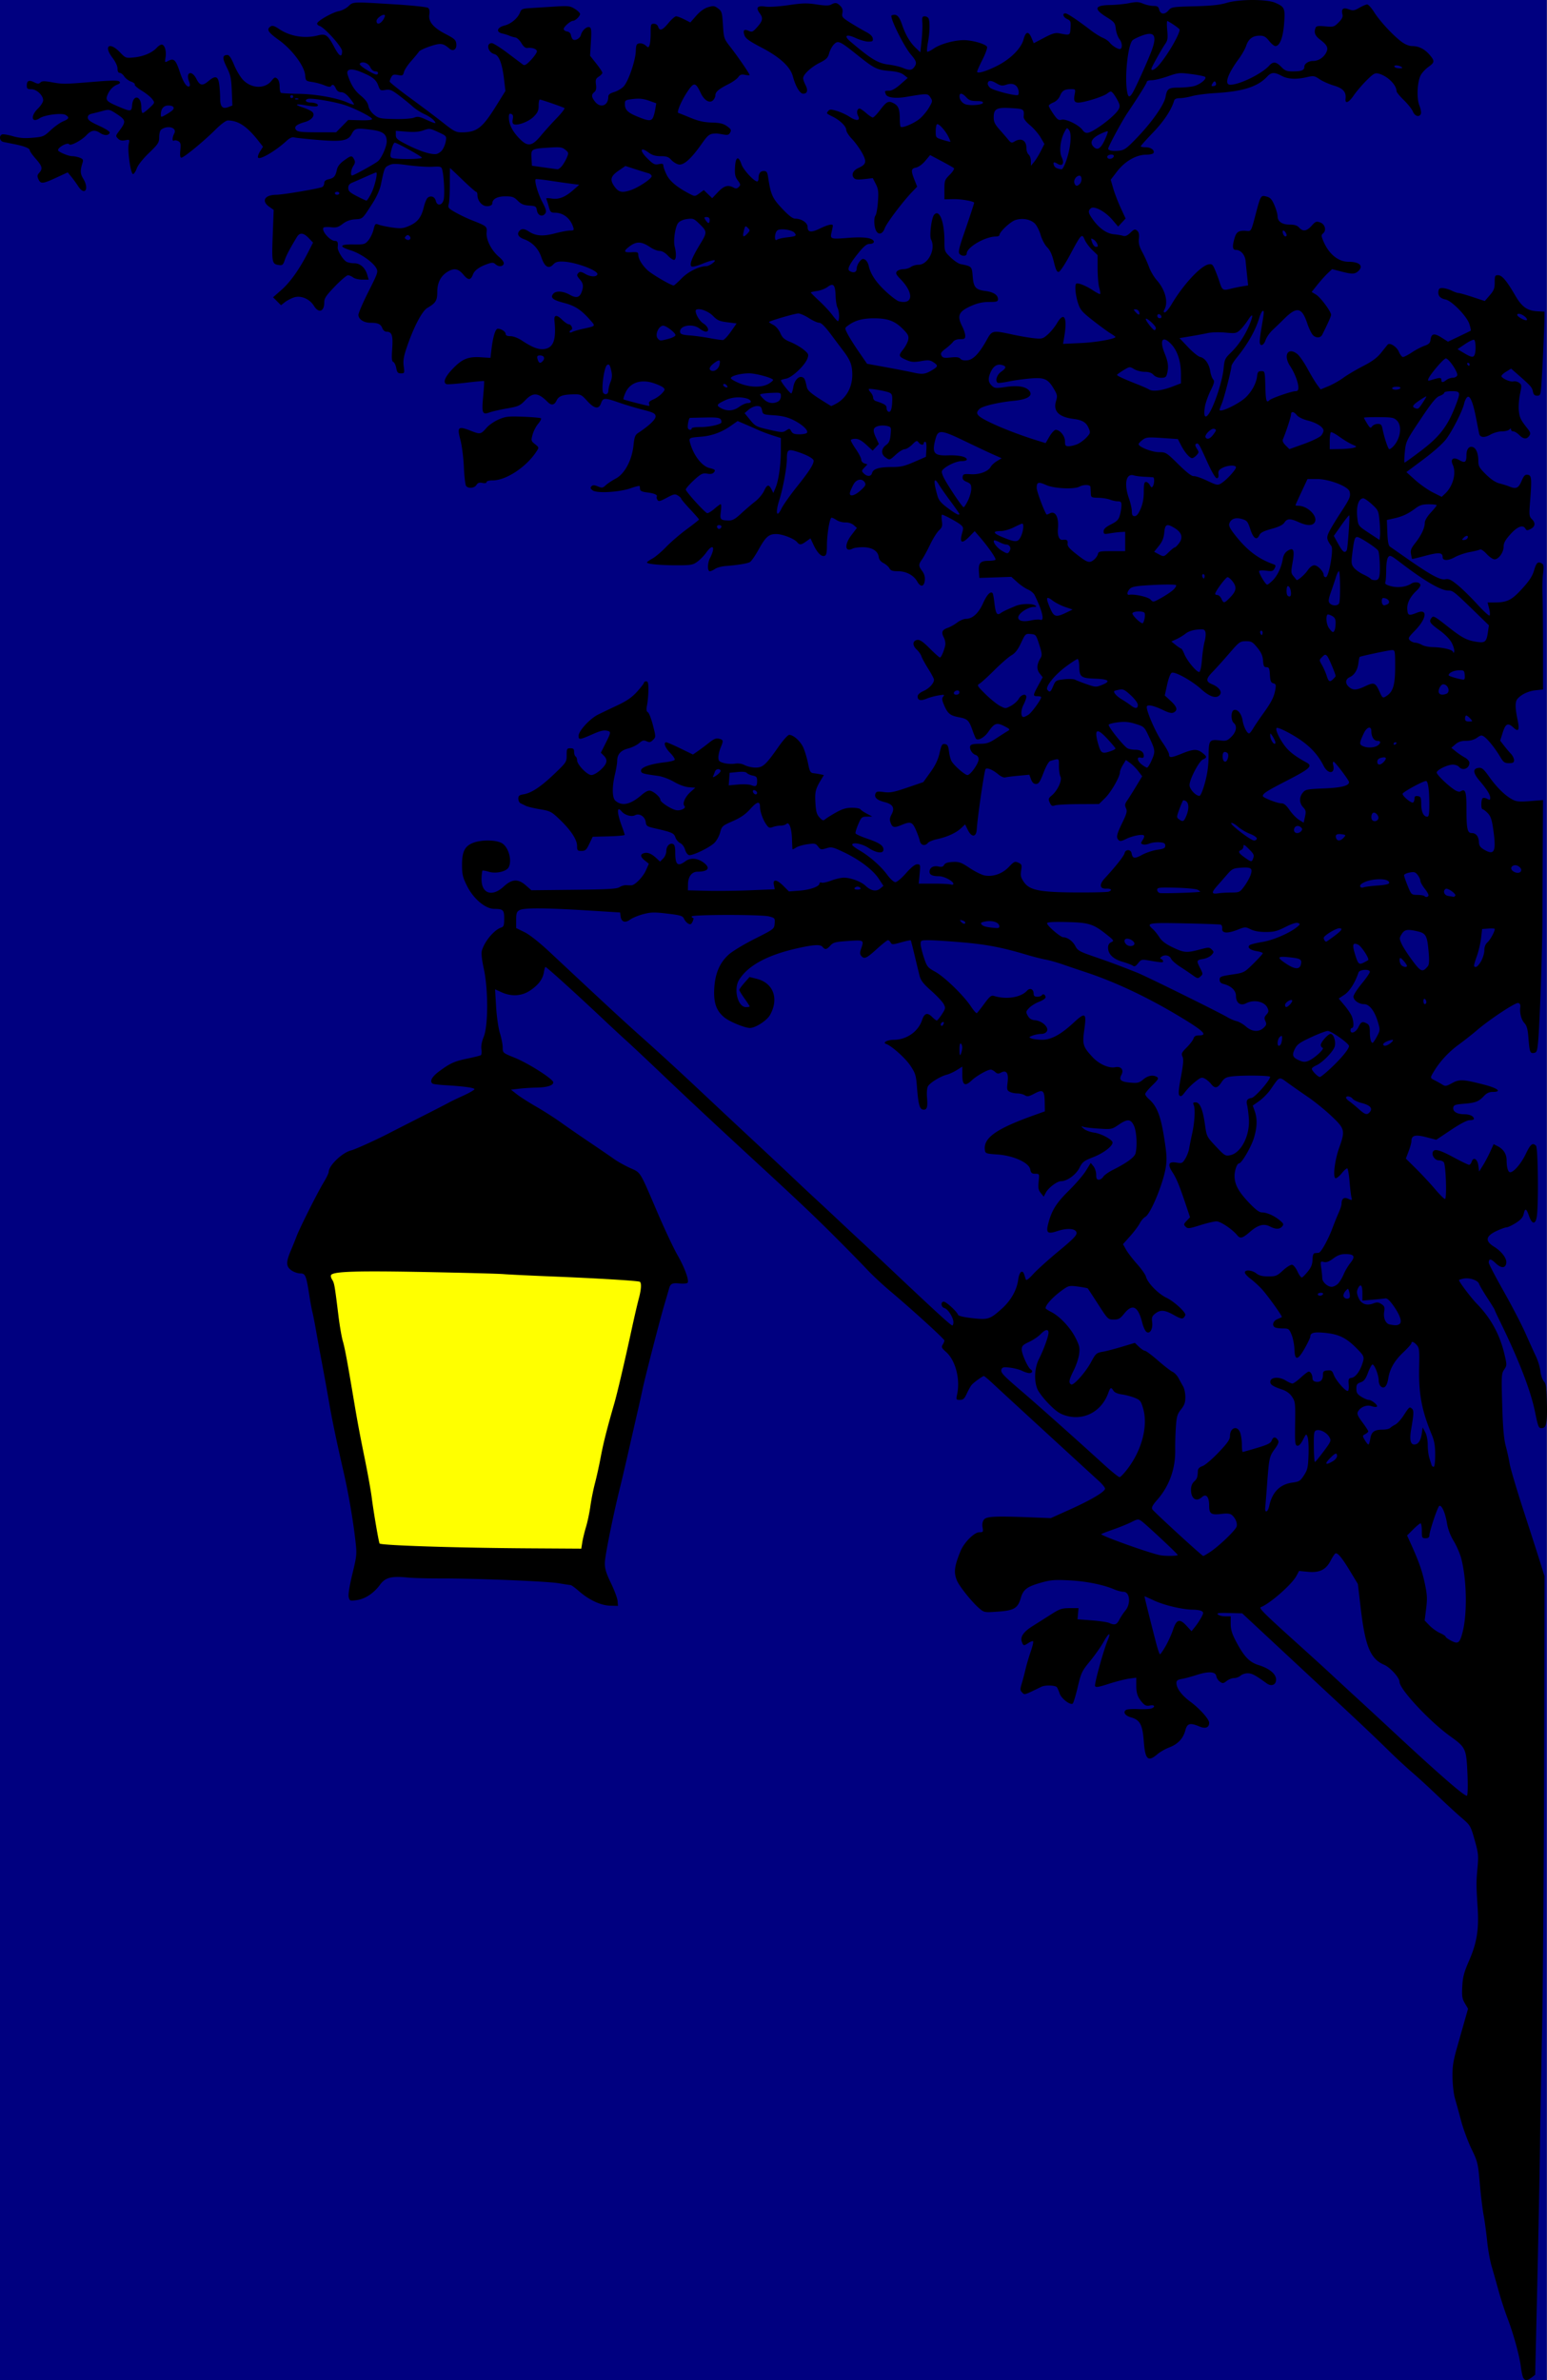
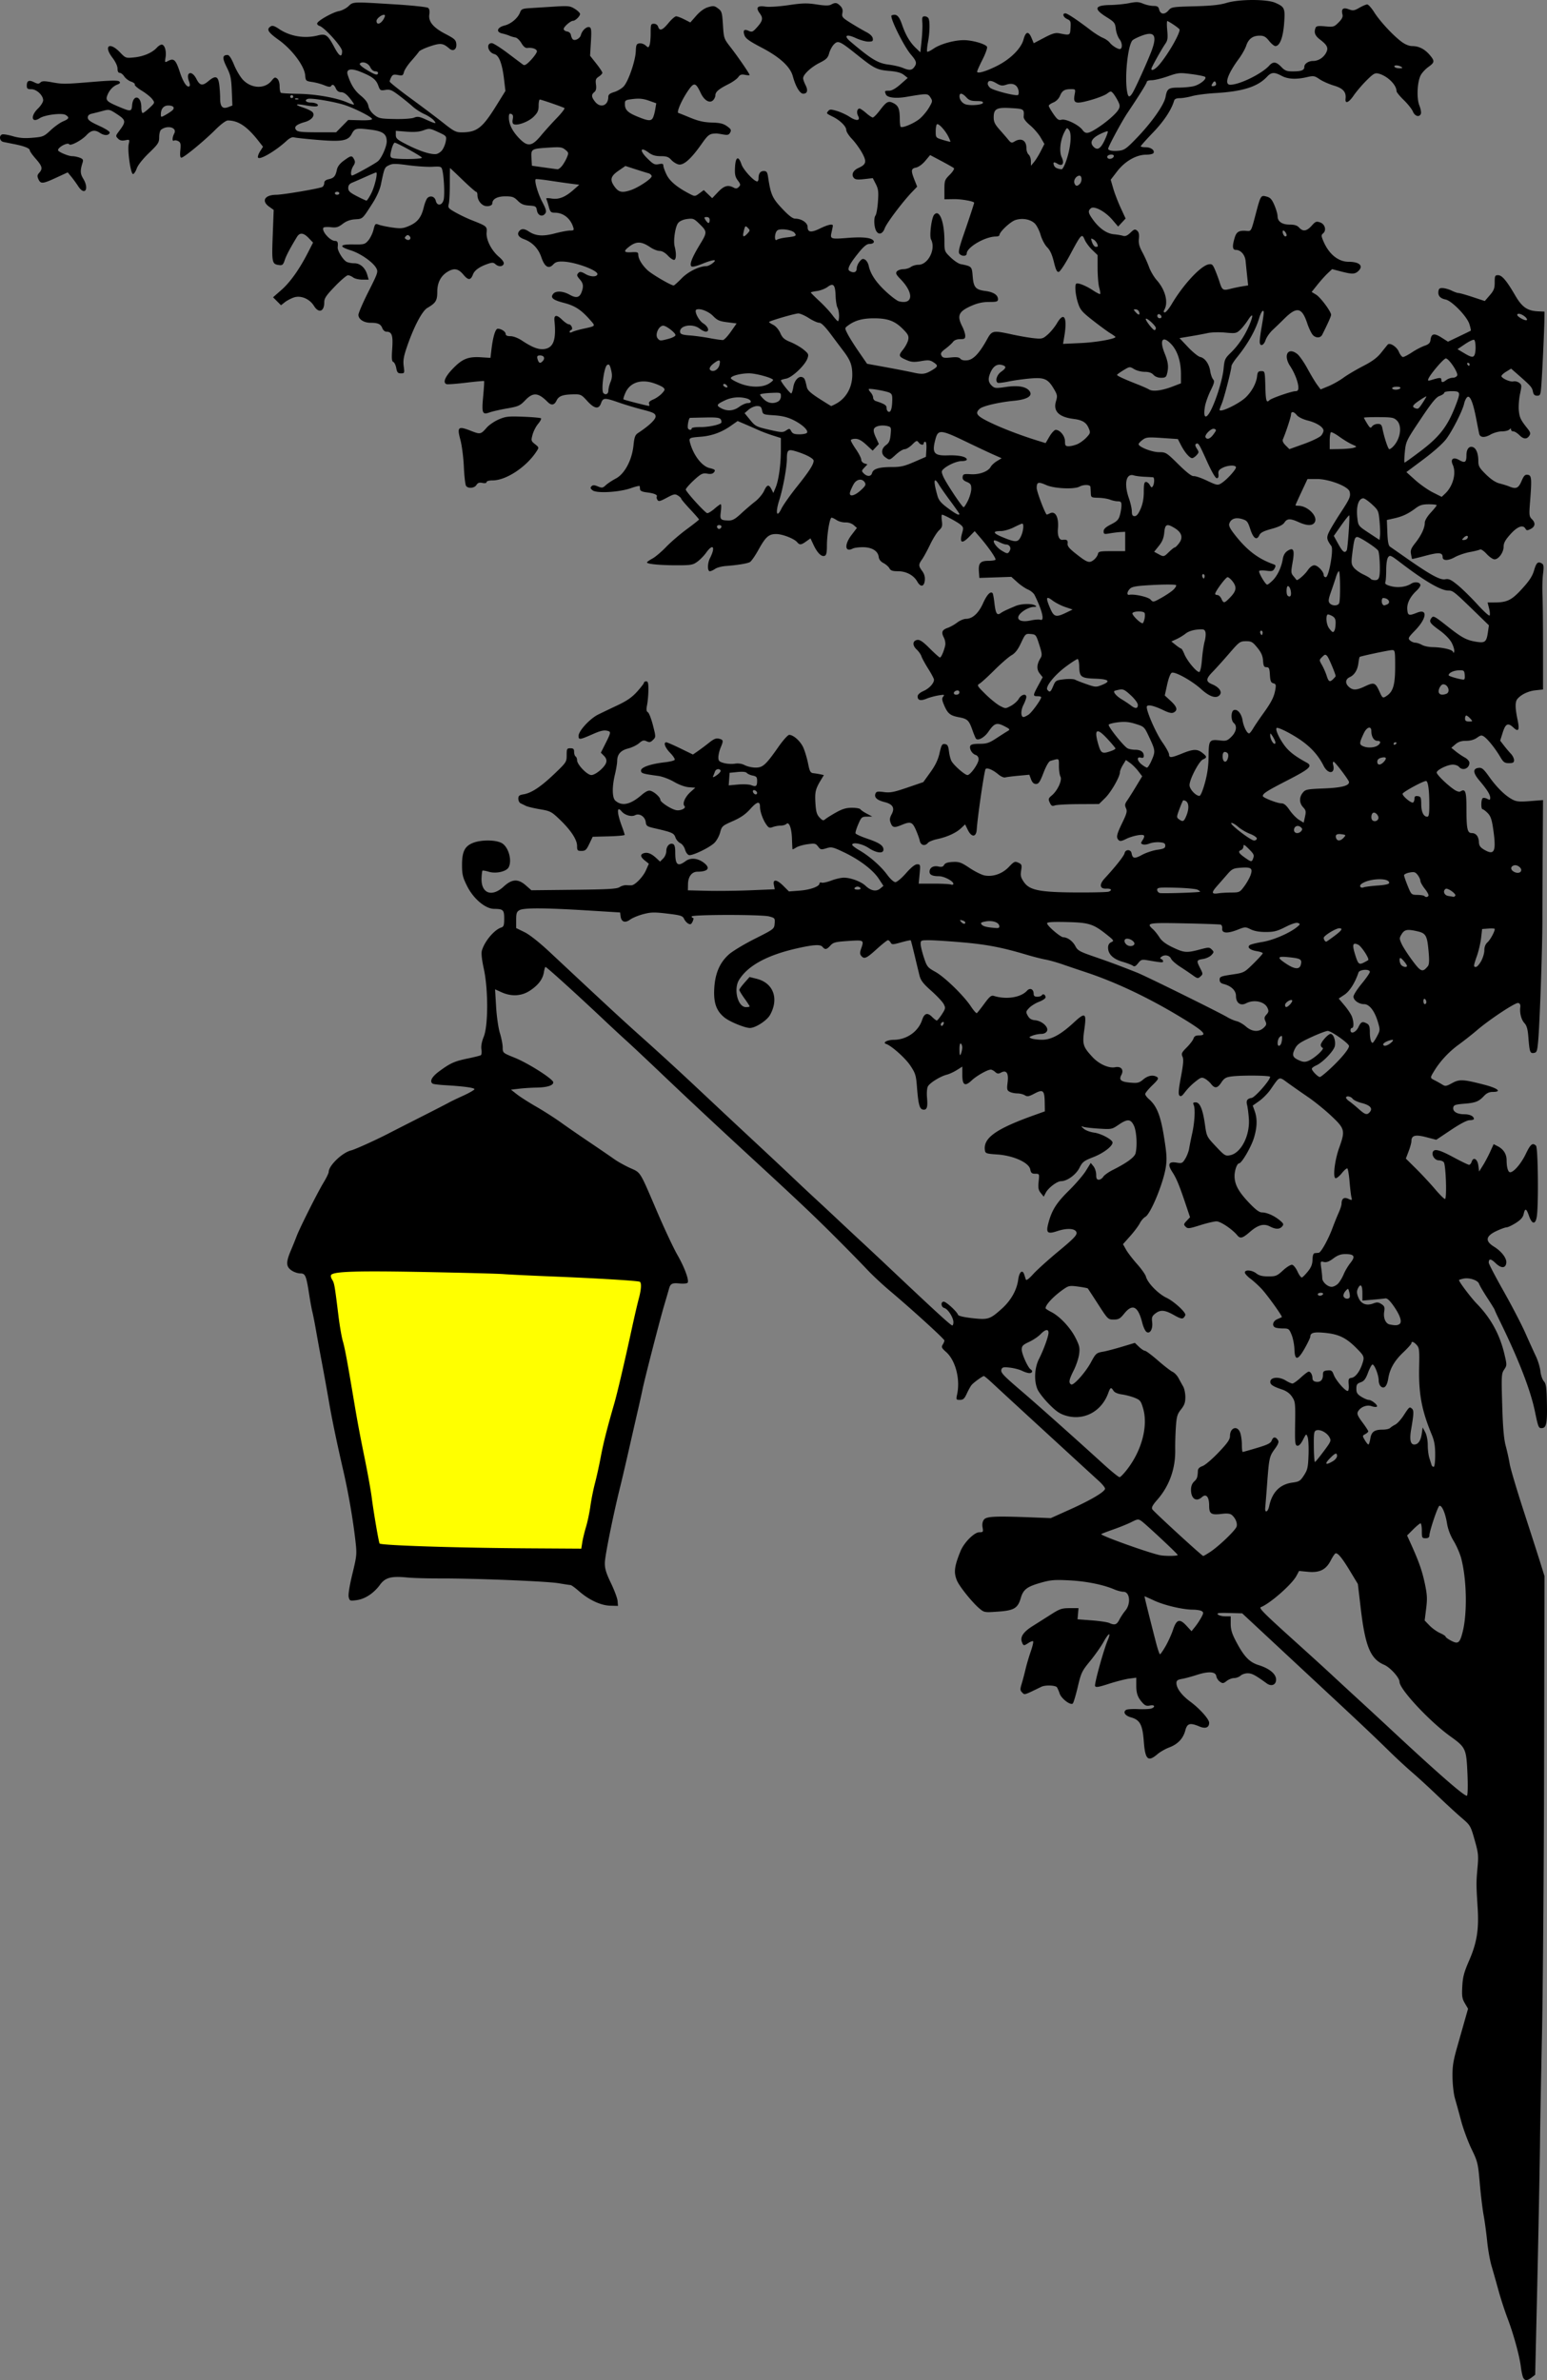
<svg xmlns="http://www.w3.org/2000/svg" viewBox="0 0 448.63 690.02">
  <rect x="0" y="0" width="448.63" height="690.02" fill="#808080" stroke="none" />
-   <path fill="navy" d="M-2.857-4.268h451.43v694.29H-2.857z" />
  <path d="M90.781 365.65l100.11 2.512-18.3 86.475-64.946-1.077z" stroke="#000" fill="#ff0" />
  <path d="M441.73 689.309c-.214-.415-.52-1.822-.68-3.127-.394-3.218-2.13-9.536-3.878-14.119-.793-2.079-1.976-5.72-2.629-8.092a493.957 493.957 0 00-2.01-7.1c-.453-1.532-1.019-4.734-1.257-7.116-.238-2.381-.701-5.786-1.03-7.565-.327-1.779-.83-5.952-1.116-9.273-.496-5.756-.608-6.22-2.398-9.92-1.032-2.134-2.393-5.822-3.024-8.194s-1.432-5.283-1.781-6.47c-.35-1.186-.663-3.903-.696-6.038-.05-3.207.185-4.743 1.35-8.841.777-2.728 1.804-6.342 2.283-8.031l.872-3.072-.927-1.57c-.789-1.337-.9-2.065-.746-4.907.146-2.723.509-4.095 1.966-7.442 2.26-5.19 2.886-9.037 2.49-15.305-.429-6.81-.43-7.349-.043-11.652.32-3.547.246-4.256-.836-8.069-1.163-4.097-1.238-4.225-3.828-6.44-1.453-1.244-4.583-4.123-6.955-6.399s-5.66-5.294-7.308-6.707-4.58-4.121-6.516-6.019c-4.078-3.997-8.21-7.915-15.738-14.921l-16.217-15.095-10.844-10.094-3.79-.099c-3.001-.079-3.679.011-3.254.431.294.292 1.251.53 2.126.53h1.59v2.172c0 1.634.363 2.862 1.465 4.96 2.392 4.556 3.912 6.157 6.671 7.026 3.128.986 5.02 2.562 5.02 4.182 0 1.547-1.354 2.095-2.72 1.1-3.246-2.36-4.234-2.893-5.432-2.928-.737-.02-1.694.283-2.127.675-.433.392-1.28.713-1.882.713-.601 0-1.575.378-2.164.841-.958.754-1.164.776-1.97.212-.494-.346-.96-1.065-1.036-1.596-.19-1.341-2.254-1.476-5.656-.37-1.472.479-3.404.999-4.293 1.155-1.277.225-1.617.48-1.616 1.207.003 1.51 1.52 3.549 4.01 5.388 2.742 2.026 5.477 5.085 5.477 6.126 0 1.4-1.068 1.807-2.819 1.075-2.758-1.152-3.549-.928-4.103 1.165-.62 2.344-2.194 3.996-4.689 4.924-1.086.405-2.613 1.281-3.392 1.949-2.737 2.345-3.55 1.582-3.95-3.712-.368-4.862-1.104-6.235-3.736-6.973-1.715-.48-2.39-1.544-1.38-2.172.31-.193 1.861-.291 3.448-.219 1.586.073 3.285 0 3.774-.15 1.352-.43 1.08-1.198-.316-.891-.92.202-1.417.032-2.103-.72-1.451-1.593-1.868-2.733-1.868-5.11v-2.24l-2.078.275c-1.143.152-3.78.827-5.861 1.5-3.052.988-3.827 1.11-4.011.629-.238-.619 2.448-10.346 3.64-13.188 1.083-2.579.352-2.32-1.176.416-.768 1.375-2.533 3.884-3.922 5.576-2.355 2.868-2.596 3.373-3.562 7.472-.57 2.418-1.22 4.58-1.445 4.804-.627.628-3.3-1.385-3.797-2.86-.237-.703-.588-1.521-.78-1.818-.395-.61-3.374-.726-4.509-.176-5.168 2.507-4.845 2.41-5.588 1.668-.612-.613-.63-.93-.138-2.551.309-1.019.811-2.92 1.116-4.224s.98-3.597 1.5-5.093c.52-1.497.833-2.833.696-2.97s-.733.069-1.325.457c-1.387.908-1.495.894-1.932-.265-.555-1.476.436-2.934 3.15-4.637 1.323-.83 3.7-2.334 5.28-3.342 2.551-1.627 3.161-1.833 5.43-1.833h2.558l-.14 1.617-.14 1.617 4.096.31c2.253.17 4.542.51 5.087.755 1.599.718 2.179.53 2.94-.957.396-.77 1.177-1.95 1.737-2.62 1.671-2.003 1.321-5.467-.552-5.467-.575 0-1.767-.31-2.65-.688-3.19-1.37-8.172-2.37-13.034-2.619-4.257-.217-5.422-.123-8.195.662-4.095 1.158-5.164 1.968-5.892 4.468-.863 2.96-1.941 3.599-6.627 3.932-3.862.274-3.98.254-5.362-.904-2.05-1.718-5.794-6.366-6.513-8.087-.988-2.364-.78-4.097 1.022-8.537 1.01-2.485 3.985-5.478 5.446-5.478 1.122 0 1.187-.096.955-1.402-.163-.916-.024-1.701.401-2.264.717-.95 3.271-1.065 14.2-.635l5.176.203 5.537-2.49c6.153-2.77 10.205-5.175 10.205-6.061 0-.32-.825-1.333-1.833-2.249-1.009-.916-3.968-3.626-6.578-6.022l-13.37-12.277c-4.744-4.356-9.628-8.858-10.854-10.005s-2.349-2.085-2.497-2.085c-.401 0-2.947 1.844-3.572 2.588-.3.356-.922 1.472-1.383 2.48-.683 1.494-1.052 1.833-1.997 1.833-1.113 0-1.145-.063-.81-1.618.95-4.412-.479-9.86-3.22-12.278-1.257-1.11-1.4-1.418-.97-2.106.277-.444.504-.987.504-1.207 0-.437-9.519-9.104-15.808-14.394-2.171-1.826-5.173-4.633-6.67-6.237s-5.737-5.927-9.422-9.605c-6.21-6.198-10.46-10.215-23.95-22.64-10.122-9.324-18.663-17.304-26.095-24.383-4.152-3.953-8.712-8.236-10.134-9.518a479.244 479.244 0 01-6.47-5.995c-8.025-7.573-16.806-15.527-17.142-15.527-.118 0-.325.68-.46 1.513-.331 2.04-1.618 3.744-4.04 5.347-2.439 1.616-5.365 1.782-8.258.47l-1.864-.846.303 5.06c.17 2.856.65 6.188 1.103 7.648.44 1.424.804 3.294.807 4.157.006 1.556.033 1.58 3.45 2.958 3.994 1.61 11.22 6.213 11.22 7.148 0 .912-1.8 1.473-4.881 1.522-1.467.024-3.729.17-5.026.324l-2.358.28 1.711 1.346c.941.74 3.458 2.347 5.593 3.572s5.338 3.272 7.117 4.55 5.563 3.89 8.41 5.806 6.02 4.088 7.053 4.827c1.033.74 3.114 1.904 4.625 2.59 3.204 1.452 2.71.654 7.875 12.707 2.127 4.965 4.763 10.58 5.856 12.477 2.059 3.573 3.453 7.338 2.993 8.082-.145.235-1.208.337-2.364.226-2.168-.209-2.652.046-3.068 1.612-.126.475-.748 2.61-1.382 4.744-1.256 4.223-5.638 21.235-6.278 24.368-.218 1.068-.867 3.98-1.442 6.47s-1.75 7.634-2.611 11.429c-.862 3.795-1.954 8.453-2.427 10.35-1.983 7.952-4.416 19.992-4.445 21.997-.025 1.688.36 2.971 1.777 5.913.995 2.066 1.86 4.395 1.92 5.176l.113 1.418-2.271-.06c-2.72-.072-6.161-1.679-9.062-4.231-1.082-.953-2.177-1.742-2.434-1.753-.256-.01-1.825-.25-3.485-.53-3.393-.572-24.097-1.41-34.285-1.388-3.675.01-7.981-.113-9.57-.27-4.64-.457-6.376 0-7.907 2.104-1.79 2.454-4.333 4.13-6.765 4.457-1.926.26-2.04.217-2.312-.868-.178-.707.226-3.252 1.064-6.703 1.286-5.296 1.33-5.753.9-9.536-.703-6.216-2.028-13.902-3.49-20.254-1.995-8.67-3.347-15.181-4.254-20.487a790.44 790.44 0 00-1.949-10.782 906.216 906.216 0 01-1.776-9.704c-.35-2.017-.809-4.346-1.017-5.176-.209-.83-.605-2.965-.881-4.744-.916-5.903-1.148-6.47-2.646-6.47-.725 0-1.882-.401-2.571-.892-1.57-1.118-1.6-2.337-.137-5.793a130.797 130.797 0 001.666-4.12c.856-2.3 6.066-12.673 7.786-15.505.83-1.366 1.508-2.768 1.508-3.117 0-1.82 3.917-5.59 6.47-6.225 1.222-.304 7.124-2.974 10.998-4.976 1.423-.735 5.79-2.96 9.704-4.944s7.407-3.783 7.763-3.998c.356-.214 2.151-1.075 3.99-1.913 1.838-.837 3.342-1.704 3.342-1.925 0-.418-3.127-.842-8.54-1.159-1.733-.101-3.334-.298-3.559-.436-1-.618-.286-1.99 1.856-3.572 3.233-2.388 4.454-2.938 8.282-3.728 1.868-.386 3.58-.816 3.805-.954.224-.139.304-.895.176-1.68-.15-.923.093-2.24.687-3.72 1.303-3.25 1.302-13.775-.002-19.703-.57-2.593-.77-4.46-.554-5.211.781-2.723 3.59-6.063 5.648-6.716.679-.216.827-.674.827-2.56 0-2.548-.27-2.808-2.946-2.837-2.527-.028-5.966-2.93-7.798-6.58-1.26-2.508-1.474-3.378-1.485-6.038-.018-3.933.766-5.545 3.164-6.504 2.43-.972 6.762-.918 8.44.105 1.903 1.16 2.96 5.014 1.912 6.971-.66 1.233-3.667 1.91-5.732 1.292-.922-.276-1.758-.421-1.857-.322-.1.099-.218 1.054-.265 2.123-.193 4.45 2.953 5.68 6.402 2.5 2.434-2.243 4.186-2.334 6.464-.334l1.584 1.391 12.304-.134c10.019-.11 12.487-.254 13.287-.778.54-.354 1.43-.607 1.977-.562.546.045 1.222.06 1.5.034 1.054-.1 3.324-2.466 4.144-4.32l.854-1.93-1.135-.904c-1.334-1.064-1.447-1.794-.333-2.147 1.065-.338 2.185.094 3.578 1.379l1.145 1.056.904-.904c.499-.499.904-1.46.904-2.145 0-1.406.962-2.429 1.935-2.055.46.177.653.877.653 2.385 0 3.69.694 4.287 3 2.582 1.47-1.087 3.577-.88 5.366.528 1.92 1.511 1.148 2.523-1.938 2.54-1.614.008-2.682 1.406-2.726 3.568l-.037 1.829 5.607.138c3.084.076 8.752.007 12.596-.153l6.99-.29-.25-1.25c-.358-1.786.835-1.651 2.802.316l1.564 1.564 3.087-.233c3.081-.233 5.775-1.208 5.775-2.09 0-.257.274-.361.61-.232.336.129 1.6-.142 2.808-.601 1.209-.46 2.85-.835 3.648-.835 2.001 0 4.997 1.122 6.298 2.358 1.538 1.462 3.083 1.752 4.238.795l.943-.781-1.347-2.052c-1.686-2.568-5.589-5.535-10.112-7.688-3.228-1.536-3.598-1.62-5.11-1.156-1.498.46-1.689.42-2.38-.498-.687-.91-.96-.97-3.076-.678-1.277.175-2.763.608-3.303.962-.54.353-1.01.572-1.045.485-.035-.087-.103-1.425-.15-2.974-.095-3.128-.85-5.133-1.637-4.346-.263.263-1.008.478-1.657.478s-1.67.186-2.269.414c-.935.355-1.204.249-1.903-.755-.98-1.41-1.808-3.738-1.808-5.09 0-1.761-.848-1.58-2.808.6-1.398 1.555-2.782 2.515-5.085 3.527-3.035 1.334-3.186 1.47-3.68 3.314-.282 1.057-1.045 2.423-1.695 3.035-1.47 1.388-6.285 3.699-7.298 3.504-.423-.082-.934-.777-1.166-1.587-.234-.816-.84-1.636-1.396-1.89-.54-.246-1.171-.99-1.403-1.655-.44-1.26-.957-1.487-6.091-2.66-2.114-.483-2.387-.672-2.51-1.737-.186-1.627-1.843-2.71-3.107-2.034-1.028.55-2.985-.015-3.91-1.13-1.424-1.716-1.377.397.098 4.36.441 1.185.803 2.295.803 2.465 0 .17-2.086.364-4.636.43l-4.637.123-.979 2.049c-.844 1.767-1.155 2.049-2.264 2.049-1.169 0-1.285-.13-1.285-1.436 0-1.836-1.825-4.606-5.08-7.71-2.354-2.246-2.702-2.424-5.708-2.932-1.76-.297-3.596-.74-4.078-.983a70.745 70.745 0 00-1.524-.747c-.355-.167-.647-.764-.647-1.328 0-.835.278-1.069 1.51-1.27 2.296-.376 5.026-2.187 8.95-5.938 3.46-3.307 3.558-3.457 3.558-5.409 0-1.853.082-2.007 1.078-2.007.855 0 1.078.218 1.078 1.053 0 .579.194 1.173.431 1.32.237.146.432.642.432 1.102 0 1.25 2.927 4.289 4.132 4.289 1.247 0 3.98-2.327 4.319-3.677.17-.675-.04-1.282-.654-1.896l-.904-.904 1.498-2.975c1.26-2.5 1.392-3.016.831-3.231-1.168-.449-2.156-.282-4.532.764-3.953 1.738-4.26 1.78-4.26.565 0-1.421 3.284-4.996 5.674-6.178 1.031-.51 3.55-1.717 5.597-2.683 2.78-1.312 4.227-2.318 5.715-3.972 1.095-1.219 1.992-2.389 1.992-2.6 0-.212.291-.385.647-.385.502 0 .643.555.628 2.48-.01 1.364-.18 3.31-.375 4.323-.27 1.393-.214 1.923.228 2.17.321.18.978 1.866 1.459 3.746.87 3.402.87 3.424.024 4.27-.691.69-1.037.764-1.854.391-.833-.38-1.209-.282-2.199.57-.656.564-2.063 1.245-3.125 1.513-2.178.548-3.19 1.682-3.212 3.6-.008.718-.297 2.47-.64 3.893-.88 3.642-.831 6.813.116 7.645 1.908 1.676 4.32 1.164 7.548-1.6 1.277-1.093 2.031-1.447 2.67-1.254 1.16.35 2.829 1.89 2.829 2.61 0 .656 2.876 2.574 4.453 2.97 1.314.33 3.176-.542 2.533-1.185-.671-.672.19-2.65 1.773-4.07l1.376-1.234-1.854-.134c-1.121-.08-2.825-.698-4.313-1.562-1.38-.802-3.404-1.557-4.615-1.721-4.554-.618-4.96-.747-4.96-1.575 0-.939 2.843-1.916 6.92-2.377 1.424-.16 2.703-.479 2.843-.706.141-.227-.446-1.132-1.303-2.01-1.49-1.527-2.053-3.07-1.119-3.07.242 0 2.077.796 4.077 1.77l3.637 1.768 1.422-.98a70.237 70.237 0 003.236-2.428c1.399-1.119 2.064-1.387 2.911-1.174 1.279.32 1.317.546.45 2.62-.355.852-.646 2.098-.646 2.77 0 1.041.235 1.285 1.6 1.663.881.243 2.308.329 3.17.19 1.03-.164 2.03-.012 2.907.442.735.38 2.142.691 3.126.691 2.105 0 2.94-.761 6.658-6.067 1.319-1.882 2.703-3.421 3.076-3.421 1.243 0 3.283 1.839 4.108 3.704.448 1.013 1.062 3.069 1.365 4.568.483 2.398.677 2.74 1.61 2.847.584.066 1.492.214 2.02.328l.958.208-.845 1.397c-1.586 2.62-1.803 3.52-1.608 6.692.155 2.526.387 3.346 1.193 4.204.857.912 1.1.982 1.682.486.374-.318 1.771-1.191 3.105-1.94 1.833-1.029 2.957-1.36 4.61-1.36 1.203 0 2.308.195 2.456.435.148.24.984.813 1.858 1.274l1.59.84-1.564.02c-1.463.017-1.625.16-2.506 2.206-.517 1.203-.874 2.388-.793 2.632.081.244 1.597.936 3.368 1.537 3.556 1.209 4.73 2.002 4.73 3.199 0 1.235-2.064.996-4.313-.499-1.855-1.232-4.745-1.783-4.745-.903 0 .215.922.922 2.049 1.573 2.944 1.699 6.267 4.614 8.09 7.099.911 1.24 1.919 2.151 2.38 2.151.44 0 1.826-1.164 3.079-2.588 1.509-1.714 2.603-2.587 3.243-2.587.929 0 .956.11.705 2.803l-.262 2.803h4.34c2.387 0 4.647.118 5.022.262.376.144.683.044.683-.222 0-.78-2.686-2.193-4.17-2.194-1.9-.002-2.731-.395-2.731-1.29 0-1.182 1.096-1.843 2.534-1.527.961.211 1.378.095 1.695-.47.294-.526 1.047-.78 2.516-.85 1.838-.089 2.442.13 4.9 1.77 1.542 1.028 3.5 1.997 4.352 2.152 2.442.447 5.125-.501 7.003-2.473 1.509-1.585 1.746-1.691 2.749-1.235.996.454 1.07.663.813 2.273-.236 1.479-.1 2.039.822 3.368 1.64 2.366 4.615 2.945 15.38 2.992 4.663.02 8.787-.082 9.166-.227 1.167-.448.76-.95-.714-.883-1.869.085-2.06-1.2-.44-2.955 3.2-3.466 5.636-6.554 5.785-7.332.099-.515.508-.863 1.016-.863.512 0 .913.344 1.007.863.288 1.596.852 1.692 3.02.51 1.161-.63 3.156-1.298 4.433-1.482 1.918-.275 2.323-.483 2.323-1.19 0-.684-.338-.885-1.673-.994-.92-.076-2.227.092-2.903.372-.677.28-1.547.389-1.933.241-.643-.247-.645-.355-.012-1.32.413-.63.52-1.156.27-1.31-.62-.384-3.446.218-5.223 1.11-1.169.588-1.678.659-2.05.287-.777-.777-.602-1.61 1.055-5.026 1.311-2.703 1.476-3.352 1.072-4.237-.386-.847-.323-1.262.333-2.197.445-.634 1.61-2.48 2.589-4.1l1.78-2.947-1.137-1.49c-.625-.819-1.686-1.88-2.359-2.36l-1.223-.87-.869 1.425c-.478.784-.87 1.734-.87 2.111-.003 1.334-2.573 5.809-4.31 7.505l-1.76 1.719-5.916.03c-3.253.018-6.346.187-6.873.377-.786.283-1.052.138-1.483-.808-.473-1.037-.413-1.245.6-2.095 1.672-1.403 3.054-4.416 2.5-5.45-.243-.456-.443-1.825-.443-3.042 0-2.385.184-2.274-2.48-1.508-.462.133-1.236 1.47-1.995 3.45-1.013 2.64-1.412 3.234-2.17 3.234-.643 0-1.085-.412-1.435-1.34l-.506-1.34-3.147.293c-1.73.16-3.464.381-3.852.49-.389.11-1.283-.287-1.99-.881-1.72-1.448-3.534-2.135-3.755-1.423-.51 1.647-2.292 14.018-2.5 17.355-.145 2.338-1.496 2.413-2.605.145l-.772-1.58-1.169 1.101c-1.447 1.365-4.013 2.54-6.894 3.157-1.208.26-2.427.75-2.709 1.089-.863 1.04-2.088.745-2.368-.569-.139-.652-.66-2.108-1.16-3.235-1.004-2.265-1.546-2.452-4.061-1.401-2.168.905-2.693.817-3.214-.54-.358-.932-.3-1.475.268-2.538.988-1.85.352-2.93-2.09-3.544-2.16-.544-3.02-1.345-2.604-2.428.241-.63.63-.703 2.448-.462 1.824.242 2.884.04 6.796-1.3l4.636-1.587 2.044-2.842c1.457-2.025 2.224-3.628 2.669-5.578.548-2.403.737-2.72 1.554-2.604.75.107.974.505 1.165 2.073.13 1.068.459 2.346.732 2.841.71 1.288 3.877 4.06 4.638 4.06.869 0 3.236-3.338 3.236-4.564 0-.606-.332-1.09-.863-1.259-1.031-.327-1.885-1.765-1.556-2.62.165-.43.964-.614 2.674-.614 2.091 0 2.792-.23 4.914-1.617 1.36-.89 2.84-1.832 3.286-2.094.735-.432.638-.566-1.024-1.414-2.193-1.119-2.857-.88-4.615 1.657-1.127 1.625-2.923 2.642-3.554 2.012-.146-.147-.623-1.28-1.059-2.517-1.006-2.857-1.433-3.263-3.924-3.729-2.52-.47-3.236-1.05-4.266-3.452-.656-1.53-.709-2.017-.274-2.54.47-.566.294-.608-1.394-.33-1.062.176-2.6.594-3.418.931-1.737.716-2.61.505-2.61-.63 0-.527.598-1.08 1.715-1.584 1.657-.747 3.029-2.235 3.029-3.285 0-.279-.748-1.693-1.663-3.142-.914-1.449-1.803-3.077-1.974-3.618-.171-.541-.8-1.438-1.399-1.992-1.295-1.202-1.191-2.572.211-2.772.734-.105 1.662.534 3.602 2.48 1.437 1.441 2.761 2.62 2.944 2.62.36 0 1.118-1.725 1.522-3.463.142-.613-.025-1.63-.382-2.318-.81-1.56-.539-2.236 1.125-2.816.73-.255 1.964-.947 2.74-1.54.776-.592 1.928-1.076 2.56-1.076 1.872 0 3.642-1.62 4.946-4.526 1.1-2.453 2.13-3.552 2.747-2.935.134.134.37 1.358.523 2.72.36 3.175.748 3.854 1.786 3.12.747-.527 1.404-.844 4.34-2.09 1.628-.692 4.75-.785 5.7-.17.513.33.424.42-.431.426-.593.005-1.697.385-2.453.846-3.338 2.035-2.353 3.926 1.603 3.078 1.162-.25 2.412-.339 2.776-.2 1.32.507.615-2.573-1.63-7.129-.282-.57-1.147-1.302-1.923-1.627-.776-.324-2.182-1.286-3.125-2.137l-1.713-1.548-4.639.156-4.638.155-.135-1.864c-.173-2.413.433-3.095 2.75-3.095 1.024 0 1.954-.148 2.065-.329.224-.362-2.101-3.719-4.498-6.492l-1.542-1.786-1.453 1.5c-2.29 2.363-3.035 1.983-2.14-1.09.387-1.332.325-1.6-.535-2.308-.989-.812-4.813-2.866-5.337-2.866-.158 0-.18.8-.049 1.778.203 1.511.078 1.926-.838 2.774-.592.55-1.745 2.394-2.562 4.1-.818 1.705-1.87 3.64-2.34 4.3-1.072 1.505-1.067 1.89.04 3.389.598.807.85 1.698.756 2.675-.181 1.893-1.214 2.087-2.164.407-1.057-1.87-3.206-3.03-5.617-3.032-1.587 0-2.134-.19-2.492-.86-.253-.472-1.023-1.15-1.712-1.505-.819-.424-1.3-1.044-1.389-1.795-.203-1.708-1.947-2.787-4.536-2.807-1.204-.01-2.55.17-2.992.397-2.296 1.184-2.492-1.134-.334-3.96l1.548-2.027-.95-.824c-.566-.491-1.526-.802-2.38-.77-.788.03-1.924-.268-2.524-.661-.601-.394-1.274-.716-1.495-.716-.546 0-1.353 4.852-1.353 8.136 0 2.007-.165 2.737-.663 2.928-.905.347-2.122-.848-3.203-3.147l-.902-1.92-1.241.883c-1.482 1.055-1.906 1.092-2.621.231-.865-1.041-4.271-2.367-6.084-2.367-2.16 0-3.057.804-5.18 4.638-.953 1.72-2.059 3.297-2.457 3.503-.806.417-3.671.881-6.953 1.126-1.19.088-2.599.466-3.13.838-.533.373-1.216.678-1.519.678-.737 0-.711-2.315.042-3.796 1.666-3.275.887-4.385-1.11-1.579-.597.84-1.733 2.004-2.524 2.588-1.317.971-1.83 1.061-6.04 1.061-4.835 0-8.602-.36-8.602-.823 0-.15.704-.653 1.564-1.116.86-.463 2.655-1.98 3.99-3.37 1.333-1.389 4.026-3.705 5.983-5.145s3.559-2.71 3.559-2.82c0-.111-1.165-1.446-2.588-2.968s-2.588-2.906-2.588-3.078c0-.171-.423-.576-.94-.898-.833-.52-1.197-.448-3.244.65-1.937 1.04-2.368 1.138-2.698.612-.217-.344-.306-.768-.2-.94.318-.514-.77-.984-2.838-1.226-1.297-.152-1.96-.441-1.999-.874-.032-.356-.08-.782-.108-.947-.027-.165-1.165.096-2.53.58-3.337 1.185-9.9 1.57-11.105.651-.67-.51-.748-.773-.348-1.18.403-.409.805-.402 1.85.03 1.196.496 1.435.46 2.3-.354.532-.498 1.834-1.363 2.895-1.922 2.568-1.35 4.693-5.327 5.136-9.608.251-2.424.48-3.044 1.335-3.606 3.296-2.172 5.208-4.018 5.08-4.905-.112-.778-.732-1.083-3.8-1.868-2.016-.516-5.107-1.442-6.868-2.059-4.095-1.433-4.59-1.417-5.144.173-.654 1.878-1.925 1.674-4.037-.647-1.67-1.834-1.887-1.938-3.965-1.898-3.14.062-4.276.48-4.917 1.809-.655 1.359-1.493 1.484-2.59.387-2.74-2.74-4.205-2.851-6.475-.489-1.536 1.599-1.993 1.804-5.29 2.38-1.984.346-4.243.86-5.02 1.14-2.154.78-2.358.28-1.9-4.656.22-2.354.34-4.343.267-4.42-.073-.079-2.43.135-5.239.473s-5.349.527-5.645.419c-1.15-.42-.463-2.12 1.815-4.485 2.754-2.861 4.451-3.545 8.206-3.305l2.712.172.277-2.356c.44-3.742 1.15-6.089 1.841-6.089 1.02 0 2.293.847 2.293 1.525 0 .425.459.632 1.402.634.822 0 2.179.517 3.284 1.25 3.148 2.089 5.01 2.767 6.715 2.448 2.51-.471 3.289-2.797 2.743-8.187-.176-1.734.63-1.836 2.221-.28.741.724 1.611 1.316 1.934 1.316.72 0 1.334 1.435.703 1.646-.251.083-.456.336-.456.562 0 .252.291.26.754.021.415-.214 1.823-.624 3.127-.911 3.761-.828 3.677-.73 2.136-2.485-2.669-3.04-4.437-4.199-7.695-5.044-3.219-.835-4-1.506-3.062-2.636.76-.915 2.844-.792 4.754.281 1.887 1.061 2.84.86 3.442-.723.63-1.656.523-2.542-.437-3.65-.995-1.146-1.039-1.376-.387-2.028.348-.348.868-.246 1.924.377 1.472.868 3.237.934 3.5.13.359-1.09-6.295-3.58-9.93-3.718-1.578-.06-2.219.127-2.884.841-1.324 1.422-2.496.71-3.443-2.094-.855-2.531-2.621-4.368-5.042-5.243-1.575-.57-2.101-1.463-1.376-2.336.645-.778 1.472-.749 2.763.098 2.024 1.326 4.068 1.484 7.513.582 1.766-.463 3.77-.841 4.453-.841 1.09 0 1.204-.118.935-.97-.812-2.568-2.884-4.206-5.32-4.206-1.164 0-1.35-.19-1.79-1.833-.271-1.008-.594-2-.719-2.203-.125-.204.55-.24 1.499-.08 2.11.357 3.967-.365 6.363-2.471l1.725-1.517-2.157-.27a308.092 308.092 0 01-6.235-.89c-2.243-.342-4.155-.545-4.248-.452-.446.447.593 4.085 1.862 6.52 1.167 2.239 1.325 2.846.893 3.436-.806 1.103-2.15.605-2.406-.892-.205-1.193-.372-1.298-2.258-1.42-1.576-.101-2.323-.418-3.307-1.401-1.094-1.095-1.595-1.271-3.61-1.271-2.308 0-3.765.794-3.765 2.053 0 .73-1.588 1.07-2.562.549-1.038-.556-1.751-1.78-1.751-3.005 0-.49-.16-.89-.354-.89-.195 0-1.965-1.554-3.932-3.451s-3.612-3.45-3.652-3.45-.073 2.086-.07 4.636c.002 2.55-.136 5.156-.308 5.79-.284 1.056-.117 1.264 1.954 2.435 1.245.705 3.332 1.702 4.637 2.217 4.464 1.763 4.544 1.828 4.387 3.592-.185 2.092 1.361 5.167 3.534 7.027 1.092.934 1.586 1.666 1.42 2.1-.32.834-1.509.862-2.407.057-.57-.512-.94-.52-2.294-.052-2.294.794-3.756 1.843-4.202 3.016-.668 1.757-1.358 1.78-2.777.09-1.472-1.753-2.661-1.988-4.515-.893-2.022 1.194-3.066 3.184-3.066 5.84 0 2.57-.41 3.238-2.878 4.69-1.54.906-3.958 5.536-5.959 11.408-.92 2.698-1.111 3.876-.896 5.5.264 1.986.233 2.065-.8 2.065-.89 0-1.123-.264-1.363-1.544-.159-.849-.545-1.642-.858-1.762-.438-.168-.51-1.054-.314-3.835.273-3.863-.088-4.935-1.66-4.935-.465 0-.988-.441-1.208-1.02-.458-1.204-1.249-1.568-3.412-1.568-1.945 0-3.507-1.016-3.52-2.289-.005-.52 1.295-3.535 2.891-6.7 2.774-5.5 2.874-5.803 2.263-6.89-.978-1.743-4.597-4.255-7.38-5.122-3.55-1.106-3.249-1.775.773-1.714 3.082.047 3.344-.023 4.312-1.149.568-.66 1.246-2.049 1.507-3.088.45-1.785.536-1.867 1.562-1.477.598.227 2.36.593 3.915.814 2.448.346 3.102.283 4.847-.467 2.446-1.053 3.556-2.466 4.266-5.43.296-1.233.802-2.462 1.126-2.73.905-.752 2.073-.316 2.355.878.368 1.556 1.778 1.42 2.256-.218.376-1.286.133-6.842-.383-8.774-.251-.94-.452-1.001-2.905-.875-1.449.075-4.59-.128-6.979-.45-3.694-.5-4.53-.498-5.582.012-1.264.612-1.315.734-2.328 5.605-.308 1.483-1.24 3.569-2.409 5.391-3.007 4.69-2.83 4.528-5.07 4.677-1.421.095-2.524.499-3.597 1.317-1.302.993-1.85 1.146-3.456.965-1.05-.119-2.011-.049-2.137.155-.591.956 1.92 3.81 3.37 3.828.754.01.923.414.775 1.853-.1.976 1.536 3.644 2.577 4.2.438.235 1.454.426 2.259.426 1.707 0 3.154 1.305 3.75 3.382l.39 1.363h-1.828c-1.006 0-2.205-.285-2.666-.633-.46-.349-1.135-.64-1.499-.647-.364-.008-2.062 1.438-3.774 3.212-2.588 2.684-3.111 3.468-3.111 4.658 0 2.695-1.604 3.247-2.977 1.026-1.264-2.044-3.8-3.122-5.797-2.463-.838.276-2.028.9-2.644 1.384l-1.12.882-1.154-1.154-1.154-1.154 2.426-2.128c2.548-2.234 5.214-5.988 7.693-10.833l1.479-2.89-1.26-1.315c-1.497-1.562-2.586-1.673-3.398-.345-1.987 3.252-3.151 5.465-3.574 6.791-.387 1.214-.677 1.489-1.475 1.396-2.216-.258-2.29-.581-1.989-8.587l.28-7.412-1.294-.922c-2.355-1.676-1.332-3.432 2.02-3.468 2.08-.022 12.678-1.827 13.399-2.28.296-.188.54-.702.54-1.144 0-.537.417-.894 1.263-1.08 1.532-.337 1.993-.863 2.392-2.729.21-.98.855-1.825 2.056-2.695 2.081-1.508 2.308-1.537 2.93-.376.37.692.325 1.122-.2 1.925-.703 1.072-.922 2.795-.355 2.784.51-.01 6.714-3.45 7.52-4.171 1.056-.945 2.508-4.238 2.508-5.69 0-2.21-1.124-3.002-4.908-3.456-3.94-.474-4.395-.364-5.236 1.263-1.036 2.003-2.84 2.321-9.86 1.74-3.35-.278-6.449-.611-6.888-.742-.513-.153-1.282.21-2.156 1.017-3.161 2.918-7.788 5.633-8.27 4.853-.15-.243.113-1.052.585-1.797l.858-1.355-1.363-1.733c-3.296-4.191-5.838-5.88-8.845-5.88-.544 0-2.006 1.09-3.616 2.695-3.315 3.305-9.134 8.087-9.841 8.087-.365 0-.458-.65-.311-2.175.174-1.815.075-2.246-.601-2.607-.446-.239-1-.316-1.233-.173-.574.355-.534-.931.064-2.048.923-1.726-1.972-2.542-3.829-1.08-.296.234-.539 1.2-.539 2.147 0 1.564-.272 1.985-2.965 4.584-1.79 1.727-3.192 3.502-3.537 4.478-.314.89-.804 1.618-1.088 1.618-.673 0-1.65-6.807-1.244-8.661.3-1.362.282-1.382-1.02-1.121-.906.18-1.536.055-1.99-.399-.85-.85-.851-.84.365-2.463 1.9-2.539 1.83-3.014-.697-4.675-2.202-1.448-2.332-1.478-4.213-.97a90.91 90.91 0 01-3.127.79c-.82.182-1.186.535-1.186 1.142 0 .676.755 1.223 3.27 2.369 1.968.897 3.197 1.702 3.09 2.024-.286.86-1.568.882-2.823.046-1.491-.992-2.557-.807-3.952.686-1.375 1.473-4.618 3.184-4.966 2.621-.417-.674-3.245.804-3.245 1.697 0 .472 2.975 1.738 4.084 1.738.57 0 1.555.198 2.19.439.94.357 1.098.619.85 1.402-.735 2.328-.703 3.234.168 4.663 1.839 3.015.46 5.137-1.44 2.217-.575-.882-1.496-2.148-2.047-2.813l-1.001-1.209-3.315 1.532c-3.937 1.82-4.528 1.872-5.173.456-.4-.876-.358-1.224.225-1.867 1.07-1.183.888-1.914-1.01-4.07-.95-1.079-1.725-2.178-1.725-2.444 0-.588-1.609-1.23-4.513-1.8-1.195-.235-2.61-.52-3.143-.631-1.088-.23-1.358-1.792-.374-2.17.328-.125 1.726.1 3.106.502 1.872.544 3.326.66 5.72.458 3.053-.258 3.312-.366 5.26-2.188 1.127-1.054 2.748-2.209 3.603-2.566 1.752-.732 1.912-1.125.752-1.85-1.068-.667-6.027-.055-7.53.929-2.365 1.55-2.76-.61-.51-2.792.83-.804 1.51-1.881 1.51-2.393 0-1.44-1.893-3.213-3.43-3.213-1.106 0-1.314-.167-1.314-1.053 0-1.426.63-1.714 2.122-.97 1.021.51 1.355.522 1.828.066.456-.438 1.128-.457 3.166-.086 3.306.602 3.784.598 12.202-.1 5.19-.43 7.153-.455 7.51-.098.357.357.212.587-.557.881-1.283.49-2.351 1.643-2.928 3.16-.537 1.412-.123 1.82 3.32 3.271 3.494 1.473 3.72 1.45 3.875-.402.275-3.305 2.671-2.823 2.671.537 0 .932.18 1.694.401 1.694.22 0 1.11-.669 1.978-1.487 1.573-1.484 1.575-1.49.785-2.554-.435-.586-1.808-1.686-3.05-2.444-1.243-.757-2.15-1.554-2.017-1.77.134-.216-.341-.597-1.055-.845-.714-.25-1.606-.924-1.983-1.499-.377-.575-.972-1.046-1.322-1.046-.413 0-.637-.433-.637-1.232 0-.743-.598-2.014-1.507-3.205-2.588-3.39-.818-4.66 2.174-1.56 1.692 1.752 1.723 1.763 4.19 1.515 2.688-.27 5.225-1.36 6.531-2.804.452-.5 1.088-.908 1.413-.908.86 0 1.427 1.851 1.13 3.685-.25 1.531-.224 1.571.691 1.081 1.71-.914 2.264-.402 3.444 3.181 1.016 3.083 2.172 4.737 2.843 4.066.137-.137.055-.76-.183-1.383-1.02-2.684.814-3.295 2.133-.71 1.022 2.003 1.757 2.137 3.529.646 1.99-1.674 2.773-1.44 3.097.923.15 1.1.274 2.92.274 4.045 0 2.488.676 3.225 2.37 2.581l1.18-.449-.17-4.238c-.147-3.655-.35-4.602-1.482-6.884-1.329-2.682-1.265-3.525.268-3.525.458 0 1.11.998 1.885 2.885.652 1.586 1.823 3.541 2.602 4.344 2.479 2.551 6.326 2.658 8.264.228.81-1.016 1.035-1.099 1.637-.599.42.349.698 1.235.698 2.226 0 .906.167 1.75.372 1.877.204.126 2.484.258 5.067.293 5.017.069 11.156 1.163 14.281 2.545 1.015.45 1.845.677 1.845.508s-.597-1.033-1.326-1.917c-.871-1.058-1.686-1.608-2.381-1.608-.708 0-1.218-.355-1.547-1.078-.52-1.14-.993-1.356-1.43-.65-.165.268-.856.173-1.858-.255-.877-.374-2.467-.81-3.535-.97-1.883-.28-1.945-.337-2.078-1.954-.221-2.698-3.804-7.484-7.675-10.251-3.156-2.257-3.643-3.087-2.306-3.929.484-.304 1.115-.112 2.328.711 3.22 2.186 7.417 2.905 11.279 1.933 2.366-.596 2.91-.204 4.903 3.536 1.391 2.61 2.175 2.963 2.175.98 0-1.197-5.05-6.815-6.555-7.292-.454-.144-.752-.488-.664-.765.258-.805 4.508-3.187 6.26-3.51.883-.162 2.142-.804 2.798-1.426 1.4-1.329 1.03-1.314 13.471-.545 4.982.308 9.32.769 9.639 1.024.372.297.5.97.354 1.867-.338 2.081 1.098 3.831 4.672 5.692 2.66 1.385 3.034 1.731 3.15 2.918.153 1.573-.923 2.267-2.027 1.307-1.811-1.575-2.536-1.66-5.557-.653-1.594.53-3.06 1.232-3.258 1.557-.198.326-1.19 1.527-2.204 2.67-1.015 1.142-1.975 2.593-2.133 3.225-.26 1.038-.429 1.122-1.748.875-1.192-.224-1.546-.113-1.929.601-.257.481-.468 1.064-.468 1.294 0 .231 2.748 2.427 6.107 4.88 3.359 2.455 7.633 5.675 9.5 7.158 2.955 2.348 3.627 2.695 5.214 2.693 4.487-.006 6.044-1.208 10.157-7.835l2.588-4.17-.399-3.377c-.54-4.569-1.463-6.972-2.808-7.31-1.893-.474-2.512-3.2-.72-3.17.422.006 2.497 1.317 4.61 2.91s4.112 3.093 4.442 3.33c.451.325 1.023-.019 2.304-1.385.937-.998 1.704-2.11 1.704-2.471 0-.685-1.347-1.165-2.777-.99-.558.068-1.131-.4-1.725-1.407-.49-.83-1.278-1.566-1.752-1.635a8.012 8.012 0 01-1.725-.505c-.475-.21-1.397-.497-2.049-.638-1.938-.421-1.558-1.77.656-2.328 1.927-.485 3.886-2.168 4.517-3.879.316-.855.72-1.026 2.72-1.149 1.293-.079 4.433-.276 6.978-.437 4.282-.272 4.74-.224 6.146.645.835.516 1.518 1.184 1.518 1.484 0 .635-1.372 1.972-2.024 1.972-.727 0-2.72 1.739-2.72 2.374 0 .322.435.647.966.723.563.08 1.03.498 1.12 1 .085.475.31 1.028.5 1.23.594.628 2.144-.16 2.412-1.226.332-1.323 1.699-2.546 2.5-2.238.515.197.587.977.392 4.257l-.239 4.016 1.782 2.251c.98 1.239 1.78 2.447 1.78 2.686 0 .239-.465.739-1.034 1.112-.87.57-1 .934-.817 2.292.155 1.156.02 1.777-.476 2.188-.92.764-.872 1.417.203 2.783 1.569 1.995 3.85 1.162 3.85-1.406 0-.644.448-1.008 1.704-1.384.937-.28 2.177-1.016 2.755-1.635 1.35-1.444 3.4-7.393 3.51-10.18.072-1.876.21-2.176 1.053-2.3.533-.078 1.337.19 1.787.598.775.701.836.698 1.15-.073.183-.448.33-2.027.325-3.51-.008-2.492.063-2.695.941-2.695.571 0 1.059.344 1.224.863.424 1.337 1.264 1.035 2.996-1.078.874-1.068 1.876-1.941 2.225-1.941.35 0 1.418.4 2.375.887l1.74.888 1.722-1.957c1.111-1.263 2.33-2.14 3.434-2.47 1.52-.455 1.843-.415 2.882.359 1.084.807 1.19 1.167 1.423 4.807.246 3.854.291 3.985 2.19 6.425 2.12 2.72 5.537 7.698 5.537 8.062 0 .126-.594.11-1.32-.035-1.044-.209-1.455-.07-1.97.666-.358.511-1.657 1.433-2.886 2.049-2.765 1.385-3.743 2.225-3.743 3.213 0 .421-.298 1.063-.662 1.427-.995.995-2.579.076-3.595-2.086-1.444-3.071-1.927-3.18-3.578-.8-1.986 2.861-3.59 6.59-2.84 6.6.06.001 1.563.602 3.342 1.336 2.419.997 4.004 1.356 6.282 1.421 2.381.069 3.346.301 4.42 1.066 1.158.825 1.303 1.112.92 1.827-.375.701-.732.8-2.049.565-.876-.156-1.69-.282-1.81-.282-2.14.016-2.46.24-4.528 3.166-3.023 4.279-5.151 6.144-6.619 5.8-.63-.148-1.572-.746-2.094-1.33-.762-.852-1.363-1.062-3.043-1.062-1.556 0-2.469-.277-3.556-1.08-2.41-1.777-2.649-.56-.338 1.717 1.728 1.704 2.14 1.914 3.313 1.68 1.051-.211 1.339-.12 1.339.42 0 .38.426 1.566.946 2.636.926 1.907 3.09 3.698 6.768 5.599 1.416.732 1.489.727 2.733-.192l1.278-.945 1.223 1.171 1.222 1.172 1.69-1.776c1.74-1.829 2.886-2.161 4.49-1.303.685.367 1.029.328 1.527-.17.57-.57.538-.787-.29-1.905-.758-1.026-.908-1.741-.8-3.82.157-3.061.993-3.433 1.873-.832.535 1.582 3.646 4.96 4.567 4.96.207 0 .376-.373.376-.828 0-1.468.5-2.192 1.518-2.192.838 0 1.037.287 1.27 1.833.75 4.986 1.233 6.062 4.057 9.056 1.927 2.042 3.06 2.913 3.795 2.913 1.808 0 3.593 1.19 3.593 2.397 0 1.59 1.021 1.72 3.606.455 2.278-1.115 3.735-1.43 3.715-.803-.006.178-.175 1.035-.377 1.904-.456 1.96-.264 2.027 4.7 1.63 3.902-.313 6.349-.121 7.22.564.746.587.258 1.185-.967 1.185-.73 0-1.61.712-3.02 2.443-2.699 3.314-3.5 4.886-2.734 5.371 1.138.721 2.09.425 2.09-.65 0-.567.375-1.488.835-2.048.676-.824.983-.928 1.608-.546.425.26.89 1.036 1.035 1.725.498 2.385 2.078 4.773 4.91 7.422 1.564 1.463 3.305 2.776 3.87 2.918 4.128 1.036 4.38-2.39.47-6.41-1.3-1.335-1.495-1.75-1.069-2.264.288-.346 1.13-.635 1.871-.643.742-.008 1.726-.298 2.186-.647.46-.348 1.446-.633 2.19-.633 2.837 0 5.125-4.59 3.657-7.335-.523-.977.125-6.223.88-7.134 1.514-1.823 3.003 1.942 3.003 7.59 0 2.948.03 3.028 1.784 4.73.981.952 2.291 1.832 2.911 1.956 3.254.65 3.268.664 3.5 3.53.26 3.225.837 3.895 3.676 4.264 2.353.306 3.656 1.156 3.656 2.386 0 .685-.36.796-2.576.796-1.813 0-3.313.323-5.068 1.092-3.784 1.66-4.322 2.857-2.708 6.024.475.93.863 2.136.863 2.679 0 .837-.225.987-1.485.987-.932 0-1.695.289-2.049.774-.31.426-1.287 1.32-2.172 1.986-1.315.99-1.532 1.354-1.188 1.998.354.66.788.75 2.7.552 1.671-.173 2.415-.072 2.788.377.327.395 1.057.55 2.046.434 1.729-.202 3.473-2.055 5.658-6.013 1.466-2.655 1.66-2.693 7.4-1.445 2.073.451 4.883.933 6.243 1.07 2.321.236 2.569.168 4.006-1.094.843-.74 2.034-2.201 2.648-3.248 2.078-3.546 3.072-1.719 2.117 3.89l-.355 2.085 5.227-.239c4.354-.199 9.977-1.196 9.977-1.77 0-.082-.694-.578-1.542-1.102-.848-.524-3.129-2.199-5.068-3.72-3.108-2.44-3.612-3.034-4.254-5.013-.73-2.25-1.001-5.116-.529-5.588.399-.399 2.808.55 4.867 1.917 1.037.688 1.973 1.163 2.08 1.055.108-.107-.011-.941-.265-1.853-.253-.912-.463-3.405-.467-5.54l-.007-3.881-1.565-1.51c-.86-.83-1.843-2.166-2.181-2.968-.797-1.884-.986-1.689-4.224 4.369-1.423 2.663-2.899 4.901-3.28 4.975-.53.102-.863-.575-1.428-2.9-.51-2.1-1.109-3.404-1.947-4.242-.677-.677-1.514-2.256-1.9-3.585-.38-1.305-1.154-2.81-1.72-3.341-1.294-1.216-3.622-1.614-5.607-.958-1.464.483-4.604 3.442-4.604 4.339 0 .236-.45.43-1 .43-3.136 0-8.489 3.114-8.489 4.938 0 .83-1.445.879-2.115.07-.384-.462-.097-1.75 1.274-5.714 1.507-4.353 2.976-8.809 2.993-9.073.026-.42-3.685-1.088-5.858-1.056l-2.763.042V54.99c0-2.624.09-2.874 1.56-4.344.858-.858 1.391-1.713 1.186-1.9-.206-.188-1.84-1.117-3.632-2.066l-3.258-1.726-1.419 1.69c-.824.981-1.944 1.794-2.672 1.94-1.46.292-1.528.842-.439 3.593l.768 1.941-1.45 1.51c-2.765 2.876-7.397 9.024-7.947 10.547-.614 1.696-1.8 2.042-2.504.728-.613-1.145-.716-3.762-.176-4.443.252-.318.57-2.115.704-3.993.208-2.888.112-3.677-.624-5.12l-.87-1.704-2.488.281c-1.93.219-2.607.138-3.02-.359-.782-.942-.206-2.17 1.346-2.87 2.28-1.027 2.467-1.81 1.048-4.392-.684-1.243-1.994-3.045-2.911-4.003-.917-.957-1.668-2.134-1.668-2.614 0-1.037-1.777-2.797-3.882-3.844-1.953-.972-1.934-.948-1.34-1.663.437-.527.785-.527 2.535 0 1.115.335 2.776 1.105 3.69 1.71 1.943 1.285 3.195 1.14 2.433-.285-.517-.966-.289-2.129.417-2.129.237 0 1.093.582 1.904 1.294.81.712 1.682 1.294 1.936 1.294s1.166-.922 2.025-2.049c2-2.622 2.488-2.874 4.02-2.082 1.395.722 1.774 1.7 1.783 4.598.003 1.087.118 2.09.256 2.227.459.459 3.876-.977 5.49-2.307.876-.722 2.098-2.175 2.716-3.23 1.066-1.819 1.087-1.97.418-2.99-.767-1.171-.92-1.174-7.039-.135-3.088.525-5.517.21-5.89-.764-.385-1-.356-1.031.94-1.031.797 0 1.902-.62 3.305-1.855l2.107-1.854-1.125-.884c-.783-.616-2.039-.962-4.135-1.137-3.656-.307-4.442-.695-9.353-4.623-5.094-4.076-5.575-4.295-6.78-3.09-.52.52-1.143 1.67-1.385 2.557-.37 1.358-.813 1.802-2.8 2.808-2.491 1.263-4.754 3.385-4.754 4.46 0 .353.306 1.232.679 1.953.801 1.55.548 2.527-.656 2.527-.97 0-2.209-2.081-3.009-5.054-.748-2.779-3.778-5.555-9.085-8.326-3.507-1.83-4.616-2.627-4.933-3.54-.512-1.476-.115-1.9 1.21-1.296.886.403 1.181.307 2.106-.685 1.972-2.116 2.188-2.935 1.144-4.346-1.269-1.716-.761-2.352 1.595-1.999 1.085.163 3.942-.02 6.723-.429 4.053-.596 5.372-.628 8.143-.197 2.426.377 3.544.387 4.195.039 1.24-.664 1.683-.601 2.662.378.61.61.784 1.2.61 2.072-.224 1.118-.02 1.36 2.479 2.92 1.498.936 3.504 2.104 4.458 2.596 1.085.56 1.786 1.246 1.873 1.833.118.804-.068.938-1.294.935-.788-.002-2.446-.477-3.686-1.054-2.687-1.25-3.536-.683-1.527 1.02 6.113 5.18 7.998 6.316 11.142 6.705 1.407.175 3.213.59 4.013.922 1.914.796 2.644.763 3.337-.15.877-1.155.728-1.762-.903-3.667-2.133-2.491-6.362-11.092-5.599-11.385 1.39-.534 2.122.118 3 2.667 1.062 3.084 2.28 5.145 4.031 6.82l1.283 1.228.36-3.384c.199-1.861.298-4.21.222-5.217-.121-1.585-.025-1.833.712-1.833.469 0 .97.307 1.114.682.4 1.044.312 4.06-.2 6.828-.253 1.372-.353 2.6-.223 2.732.13.13.969-.268 1.863-.885 1.915-1.323 5.955-2.457 8.754-2.457 2.498 0 6.426 1.142 6.74 1.96.13.34-.463 1.994-1.317 3.677-.855 1.682-1.554 3.252-1.554 3.49 0 .691 2.526-.038 5.767-1.664 3.876-1.946 6.99-5.046 7.688-7.652.631-2.363 1.454-2.519 2.322-.44l.638 1.526 3-1.577c2.39-1.256 3.285-1.52 4.408-1.297 3.157.626 3.122.643 3.264-1.58.118-1.837.019-2.098-.97-2.549-1.155-.526-1.515-1.657-.526-1.657.58 0 3.486 1.934 7.352 4.893 1.157.887 2.733 1.875 3.501 2.196.769.32 1.668.944 1.998 1.384.627.835 2.24 1.878 2.906 1.878.83 0 .804-1.755-.042-2.83-.482-.614-.973-1.964-1.09-3.002-.198-1.754-.388-1.996-2.747-3.474-3.755-2.355-3.416-3.393 1.132-3.465 1.66-.027 4.135-.272 5.499-.545 2.056-.412 2.746-.386 4.042.156.86.359 2.197.653 2.973.653 1.133 0 1.461.205 1.672 1.046.359 1.428 1.583 1.558 2.68.284.874-1.017 1.14-1.06 7.547-1.227 4.848-.126 7.364-.39 9.319-.981 3.67-1.108 11.659-1.122 14.142-.025 2.721 1.202 2.88 1.58 2.546 6.023-.306 4.048-1.263 6.525-2.521 6.525-.35 0-1.177-.68-1.84-1.51-.967-1.212-1.504-1.51-2.725-1.51-2.004 0-3.253.932-3.905 2.913-.293.89-1.252 2.591-2.13 3.783-3.31 4.483-4.314 7.546-2.472 7.528 2.736-.025 9.15-3.18 11.281-5.547 1.121-1.246 2.028-1.147 3.492.38 1.035 1.082 1.576 1.295 3.28 1.295 2.586 0 3.405-.319 3.405-1.325 0-.89 1.204-1.694 2.539-1.694 1.437 0 2.88-.861 3.663-2.185.892-1.511.55-2.344-1.653-4.024-1.468-1.12-1.814-2.04-1.285-3.417.192-.502.787-.59 2.779-.409 2.405.219 2.603.161 3.896-1.132.994-.994 1.297-1.623 1.12-2.326-.405-1.615.194-2.107 1.818-1.494 1.239.468 1.6.416 3.082-.437.924-.531 1.948-.966 2.276-.966.328 0 1.24 1.02 2.027 2.265 1.644 2.602 5.49 6.75 7.945 8.567 1.078.798 2.207 1.245 3.148 1.245 1.864 0 3.602.898 5.038 2.605 1.462 1.738 1.415 2.134-.408 3.433-.833.593-1.828 1.659-2.21 2.368-1.039 1.928-1.263 6.689-.415 8.809.382.955.58 2.033.442 2.396-.426 1.11-1.743.752-2.315-.628-.294-.709-1.482-2.208-2.64-3.332-1.159-1.124-2.107-2.282-2.107-2.573 0-1.857-2.71-4.49-5.26-5.113-1.001-.244-1.487.038-3.474 2.021-1.27 1.268-2.947 3.238-3.726 4.378-1.4 2.05-2.509 2.48-2.324.9.229-1.957-.705-3.014-3.367-3.811-1.42-.425-3.297-1.259-4.172-1.852-1.474-1-1.743-1.044-3.683-.596-3.098.715-5.508.59-7.316-.38-2.127-1.14-2.977-1.088-4.233.257-2.702 2.892-7.033 4.272-14.847 4.73-2.61.152-5.702.548-6.872.88-1.17.332-2.777.603-3.571.603-1.004 0-1.513.23-1.668.755-.78 2.651-2.954 5.928-6.105 9.209-1.96 2.04-3.565 3.836-3.565 3.99 0 .153.656.279 1.457.279 1.509 0 2.707.92 2.22 1.706-.152.248-1.105.45-2.116.45-2.837 0-6.152 1.903-8.391 4.816l-1.878 2.444.728 2.516c.4 1.384 1.372 3.913 2.16 5.621l1.43 3.105-1.081 1.168-1.083 1.168-1.684-1.97c-2.057-2.408-5.265-4.125-6.221-3.332-.913.757-.799 1.362.628 3.332 1.82 2.513 3.977 4.015 6.035 4.204.968.088 2.165.29 2.662.447.649.206 1.249-.046 2.14-.9 1.066-1.021 1.335-1.105 1.937-.605.502.416.65 1.077.52 2.33-.135 1.32.108 2.278.991 3.906.644 1.186 1.52 3.127 1.947 4.313.427 1.186 1.44 2.906 2.249 3.822 2.457 2.779 3.393 6.336 2.235 8.498-.335.627-.306.835.115.835.31 0 1.223-1.116 2.03-2.48 3.305-5.578 8.338-10.996 10.62-11.432.988-.19 1.222.005 1.887 1.564.418.98 1.006 2.557 1.308 3.506.769 2.417.996 2.565 3.117 2.026a48.442 48.442 0 013.52-.738l1.665-.267-.285-2.667c-.157-1.467-.357-3.439-.445-4.382-.17-1.837-1.412-3.245-2.862-3.245-.96 0-1.054-1.044-.312-3.518.531-1.773 1.271-2.188 3.543-1.984 1.234.11 1.252.077 2.466-4.538 1.537-5.842 1.553-5.87 3.246-5.418 1.073.286 1.536.795 2.265 2.49.504 1.171.916 2.598.916 3.17 0 1.566 1.287 2.466 3.525 2.466 1.4 0 2.168.243 2.729.863 1.112 1.229 2.198 1.07 3.628-.53 1.112-1.245 1.375-1.347 2.474-.963 1.41.493 1.897 2.306.853 3.173-.56.464-.557.718.02 2.12 1.588 3.848 4.328 6.115 7.394 6.118 3.185.003 4.41 1.227 2.741 2.738-.976.883-1.797.892-5.014.054l-2.533-.66-1.278 1.2c-.703.659-2.037 2.147-2.965 3.306l-1.687 2.108 1.284.78c1.288.784 4.356 4.903 4.356 5.849 0 .422-.936 2.518-2.57 5.76-.479.95-1.691 1.043-2.62.203-.446-.404-1.226-1.981-1.733-3.505-1.553-4.667-3.015-4.943-6.718-1.268a193.07 193.07 0 01-3.323 3.211c-.85.795-1.761 2.105-2.028 2.912-.551 1.671-1.71 1.988-1.71.467 0-.55.197-2.15.438-3.558.867-5.065.893-5.363.46-5.363-.239 0-.713.94-1.054 2.089-1.046 3.523-3.34 7.583-6.407 11.34-.898 1.101-1.632 2.266-1.633 2.589 0 1.008-2.127 9.255-2.805 10.876-.354.849-.645 1.647-.645 1.773 0 1 5.756-1.757 7.69-3.685 1.75-1.743 2.968-4.044 3.195-6.03.142-1.24.344-1.485 1.22-1.485 1.036 0 1.051.058 1.173 4.42.119 4.278.306 4.898 1.208 3.996.575-.575 6.414-2.594 7.502-2.594.63 0 .871-.284.871-1.024 0-1.476-1.048-4.23-2.37-6.228-2.098-3.169-.653-5.661 2.05-3.536.625.492 1.952 2.393 2.948 4.224.996 1.831 2.263 3.94 2.815 4.688l1.004 1.358 2.276-.937c1.251-.515 3.197-1.613 4.324-2.44 1.127-.826 3.694-2.347 5.703-3.38 2.646-1.361 4.093-2.43 5.249-3.88a226.67 226.67 0 011.882-2.339c.604-.713 2.636.573 3.258 2.062.348.832.887 1.513 1.2 1.513.311 0 1.488-.61 2.613-1.356s2.76-1.6 3.632-1.898c1.192-.407 1.619-.813 1.72-1.632.235-1.929 1.033-2.125 3.158-.778l1.927 1.223 3.213-1.535c1.767-.844 3.293-1.59 3.39-1.659s-.092-.95-.421-1.96c-.735-2.252-5.091-6.719-6.907-7.082-1.55-.31-2.23-1.1-2.047-2.385.112-.79.387-.977 1.34-.91.66.045 1.806.385 2.547.754.74.37 1.614.672 1.942.672.327 0 2.174.522 4.103 1.16l3.508 1.158 1.437-1.662c1.201-1.39 1.437-2.005 1.437-3.747 0-1.874.098-2.085.97-2.085 1.146 0 2.47 1.563 4.98 5.875 1.983 3.409 3.52 4.47 6.679 4.61l1.82.082-.028 2.157c-.041 3.175-.612 15.474-.886 19.085-.22 2.902-.309 3.126-1.225 3.126-.743 0-1.05-.307-1.235-1.236-.24-1.2-.617-1.62-4.487-5.012l-1.824-1.597-1.522.94c-.837.518-1.411 1.12-1.276 1.338.458.742 2.643 1.64 3.467 1.426.452-.117 1.193.06 1.648.394.77.565.789.784.267 3.242-.307 1.45-.466 3.6-.353 4.78.2 2.076.538 2.774 2.587 5.337.751.94.86 1.363.496 1.941-.719 1.141-1.691 1.108-2.899-.1-.606-.606-1.401-1.101-1.768-1.101-.366 0-.666-.233-.666-.518 0-.403-.115-.403-.518 0-.285.285-1.265.518-2.179.518-.918 0-2.39.419-3.29.937-1.64.943-2.958.873-3.236-.173-.08-.302-.463-2.223-.852-4.268-.932-4.904-1.832-7.094-2.642-6.422-.329.273-.731 1.114-.893 1.869-.432 2.007-3.287 7.673-5.138 10.194-.968 1.319-3.589 3.668-6.607 5.924l-5.002 3.739 2.563 2.305c1.41 1.268 3.713 2.884 5.119 3.592l2.556 1.286.998-.937c2.286-2.148 3.305-5.964 2.225-8.334-.778-1.708.131-2.396 1.857-1.406 1.668.958 2.1.674 2.1-1.379 0-1.817.788-2.782 1.919-2.348.94.36 1.53 1.925 1.53 4.05 0 1.443.305 1.973 2.215 3.853 1.489 1.466 2.795 2.325 3.99 2.626.976.246 2.22.635 2.766.864 1.963.825 2.661.52 3.55-1.555.691-1.61 1.023-1.946 1.818-1.833 1.119.16 1.193 1.077.648 8.014-.289 3.683-.244 4.063.572 4.879 1.102 1.102.932 2.158-.46 2.851-.88.44-1.128.422-1.419-.097-.712-1.273-2.33-.69-4.366 1.574-1.497 1.665-1.98 2.546-1.98 3.608 0 1.67-1.443 3.678-2.642 3.678-.47 0-1.5-.706-2.289-1.568-.79-.861-1.642-1.44-1.894-1.283-.252.155-1.585.487-2.963.738-1.378.25-3.36.928-4.406 1.507-1.915 1.06-3.49 1.052-3.49-.018 0-1.37-1.064-1.461-4.934-.427-2.12.567-3.888.986-3.928.933-.039-.054-.184-.69-.32-1.414-.203-1.066.037-1.679 1.27-3.234 1.724-2.179 2.736-4.346 2.736-5.864 0-.608.712-1.807 1.725-2.907.95-1.029 1.726-1.995 1.726-2.146 0-.152-1.03-.276-2.289-.276-1.786 0-2.614.244-3.773 1.111-2.213 1.654-3.832 2.423-6.23 2.959l-2.157.481.14 3.655c.098 2.614.319 3.778.773 4.086.349.238 2.518 1.75 4.82 3.361 6.887 4.819 9.745 6.375 11.18 6.088 1.03-.206 1.662.088 3.618 1.681 1.304 1.062 3.848 3.553 5.655 5.536s3.423 3.467 3.593 3.297c.17-.17.11-1.091-.133-2.048l-.441-1.741 2.002-.003c3.674-.005 4.978-.652 8.013-3.978 2.125-2.328 2.983-3.652 3.485-5.377.654-2.25 1.135-2.645 2.315-1.897.46.292.523.954.274 2.905-.177 1.39-.251 4.176-.165 6.193.087 2.016.157 9.003.157 15.527v11.86l-2.156.229c-2.113.223-4.212 1.224-5.283 2.52-.685.827-.671 2.575.047 6.003.634 3.025.294 3.682-1.185 2.292-1.588-1.491-2.296-1.165-3.116 1.439l-.74 2.346 1.105 1.428c.608.785 1.513 1.856 2.012 2.38.498.523.906 1.348.906 1.832 0 .715-.277.881-1.468.881-1.272 0-1.614-.246-2.546-1.833-1.373-2.336-3.532-5.05-4.63-5.819-.745-.522-1.007-.486-2.1.293-.811.577-1.922.89-3.165.89-1.387 0-2.24.279-3.093 1.012l-1.178 1.012 1.272 1.036c.7.57 1.88 1.367 2.621 1.771.758.414 1.348 1.084 1.348 1.532 0 1.669-1.974 2.443-3.019 1.184-.295-.356-1.103-.647-1.795-.647-1.538 0-4.674 1.538-4.674 2.292 0 .604 2.912 3.463 4.997 4.904.824.57 1.549.787 1.902.569 1.41-.872 1.727-.005 1.727 4.735 0 6.098.255 7.34 1.51 7.34 1.262 0 2.024.953 2.108 2.635.053 1.055.4 1.54 1.598 2.235 2.978 1.727 3.5.397 2.495-6.354-.37-2.492-.734-3.497-1.568-4.331-.597-.597-1.253-1.086-1.458-1.086-.516 0-.47-2.907.05-3.229.232-.144.814-.051 1.294.205.723.388.87.336.869-.303-.005-.916-.915-2.368-3.16-5.026-1.867-2.211-1.94-3.44-.216-3.64.972-.113 1.439.282 3.129 2.65 2.204 3.09 4.662 5.476 6.751 6.556 1.122.58 2.069.658 5.094.419l3.715-.294-.09 13.515c-.048 7.433-.092 17.045-.095 21.358-.007 8.478-.785 30.386-1.252 35.287-.256 2.683-.394 3.034-1.243 3.155-1.096.156-1.238-.27-1.589-4.773-.164-2.104-.47-3.172-1.1-3.85-.932-1-1.439-2.918-1.229-4.65.088-.724-.107-1.11-.614-1.215-.83-.173-8.317 4.78-11.98 7.923-1.305 1.12-3.67 2.983-5.255 4.139-2.9 2.115-5.432 4.843-7.174 7.732-1.179 1.954-1.182 1.921.244 2.642.653.33 1.621.874 2.153 1.21.865.548 1.161.506 2.828-.405 2.16-1.18 3.195-1.132 9.252.426 4.063 1.045 5.355 2.114 2.555 2.114-.987 0-1.76.349-2.48 1.118-1.568 1.677-2.48 2.04-5.785 2.306-2.532.203-3.04.376-3.174 1.076-.222 1.164 1.073 1.97 3.166 1.97 1.65 0 2.807.569 2.807 1.38 0 .19-.543.345-1.206.345-.767 0-2.748 1.031-5.453 2.84l-4.248 2.84-2.929-.76c-3.173-.822-4.279-.521-4.279 1.166 0 .443-.362 1.76-.806 2.926l-.806 2.121 2.98 2.952c1.638 1.623 4.087 4.257 5.442 5.854 1.355 1.596 2.67 2.906 2.922 2.911.591.01.269-9.901-.346-10.666-.239-.296-.889-.54-1.444-.54-1.103 0-2.118-1.407-1.735-2.405.409-1.065 1.924-.678 6.044 1.543 2.2 1.186 4.212 2.157 4.472 2.157.259 0 .598-.4.753-.887.48-1.515 1.69-.824 1.938 1.107l.221 1.72 1.085-1.725c.597-.948 1.545-2.734 2.107-3.967l1.022-2.243 1.204.623c1.664.86 2.55 2.268 2.556 4.066.008 2.064.423 3.462 1.027 3.462 1.045 0 3.213-2.539 4.537-5.312 1.367-2.866 1.98-3.354 2.97-2.365.565.565.754 16.61.24 20.36-.352 2.572-1.392 2.54-2.297-.072-.753-2.172-1.136-2.296-1.53-.498-.21.954-.853 1.685-2.276 2.588-1.09.691-2.285 1.26-2.653 1.262-.37.002-1.66.465-2.87 1.028-3.236 1.507-3.483 2.928-.795 4.59 2.173 1.342 3.71 3.363 3.556 4.677-.19 1.634-1.48 1.67-3.116.084-1.363-1.321-1.974-1.359-1.974-.122 0 .346 1.94 4.063 4.311 8.261s5.208 9.656 6.304 12.13 2.479 5.52 3.074 6.769c.595 1.248 1.179 3.19 1.297 4.313.119 1.123.567 2.43.996 2.905.656.725.798 1.767.89 6.543.112 5.764-.176 7.043-1.589 7.043-.825 0-.967-.364-1.886-4.814-1.302-6.307-4.798-15.284-10.344-26.57-.73-1.487-1.328-2.79-1.328-2.898 0-.108-.96-1.667-2.134-3.465-1.174-1.798-2.251-3.636-2.393-4.084-.33-1.04-2.854-1.883-4.532-1.515-.71.156-1.292.346-1.292.422 0 .525 3.46 5.107 5.242 6.94 4.01 4.124 6.593 8.86 7.931 14.537.742 3.147.74 3.258-.077 4.466-.786 1.162-.82 1.79-.566 10.296.196 6.562.479 9.83 1.026 11.86.416 1.542.929 3.871 1.14 5.176.21 1.305 2.025 7.418 4.03 13.586 2.006 6.168 4.193 12.96 4.86 15.095l1.213 3.882-.123 54.99c-.068 30.245-.345 65.374-.615 78.065-.27 12.69-.518 26.083-.552 29.76-.069 7.597-.51 29.886-1.05 53.01l-.367 15.705-1.018.783c-1.288.99-1.964 1.004-2.456.048zm-16.15-174.64c-.335-7.783-.433-8.004-5.047-11.327-6.01-4.33-14.672-13.626-14.672-15.748 0-1.205-2.694-4.19-4.468-4.95-3.974-1.704-5.474-5.323-6.78-16.36l-.834-7.062-2.227-3.686c-2.344-3.88-3.598-5.408-4.256-5.184-.219.074-.837.994-1.375 2.043-1.375 2.686-3.231 3.613-6.593 3.294l-2.597-.246-.784 1.456c-1.326 2.462-7.625 7.99-10.297 9.036-.662.259.87 1.786 10.451 10.42 3.914 3.528 8.381 7.593 9.926 9.034s5.136 4.756 7.98 7.365a1726.45 1726.45 0 018.188 7.562c14.695 13.714 22.757 20.747 23.233 20.27.216-.215.283-2.846.15-5.915zm-87.548-37.438c.748-1.302 1.71-3.426 2.14-4.721 1.012-3.057 1.923-3.335 3.9-1.192l1.471 1.595 1.028-1.277a21.486 21.486 0 001.8-2.712c.678-1.259.694-1.485.127-1.843-.355-.225-1.479-.411-2.497-.415-2.964-.01-8.274-1.248-11.244-2.62-1.51-.698-2.786-1.268-2.836-1.268-.087 0 1.17 5.088 3.276 13.262.504 1.957 1.042 3.558 1.196 3.558.154 0 .891-1.065 1.639-2.367zm86.145-4.14c1.369-5.448 1.176-15.194-.42-21.277-.37-1.405-1.354-3.678-2.188-5.052-.978-1.61-1.67-3.442-1.946-5.159-.476-2.957-1.488-5.271-2.201-5.034-.473.158-2.862 7.249-2.909 8.634-.017.51-.374.754-1.103.754-1.007 0-1.079-.143-1.079-2.156 0-1.186-.17-2.157-.38-2.157s-1.171.79-2.137 1.757l-1.757 1.757 1.109 2.448c2.313 5.111 3.239 7.744 4.03 11.47.688 3.232.75 4.397.386 7.29l-.431 3.442 1.41 1.455c.776.8 2.144 1.78 3.041 2.175.897.396 1.63.871 1.63 1.057s.728.716 1.618 1.179c2.02 1.05 2.51.668 3.327-2.584zm-82.65-22.303c-.202-.485-9.432-9.099-10.568-9.862-.84-.565-1.125-.532-2.803.326-1.028.525-3.384 1.487-5.236 2.136-1.852.65-3.452 1.266-3.556 1.37-.363.363 12.993 5.18 16.843 6.074 1.5.348 5.47.315 5.32-.044zm9.474-.89c2.564-1.7 7.261-6.216 7.61-7.315.311-.982-.355-2.557-1.448-3.42-.448-.355-1.384-.454-2.708-.287-3.233.406-3.799.05-3.799-2.384 0-2.536-.871-3.56-2.09-2.456-1.646 1.49-3.172.469-3.172-2.12 0-1.027.31-1.845.906-2.401.863-.804 1-1.201 1.095-3.182.026-.556.5-1.016 1.334-1.294.711-.237 2.794-2.006 4.63-3.93 2.61-2.737 3.335-3.774 3.335-4.766 0-2.5 2.192-3.196 2.977-.944.26.747.474 2.3.474 3.45s.107 2.092.238 2.092 1.995-.525 4.142-1.168c3.149-.943 3.98-1.367 4.293-2.192.414-1.09 1.138-1.102 1.812-.032.301.477.056 1.145-.91 2.479-1.602 2.21-1.682 2.571-2.257 10.186a632.47 632.47 0 01-.544 6.9c-.17 1.645.775 1.286 1.135-.43.855-4.079 3.12-6.379 6.757-6.861 1.942-.258 2.283-.473 3.34-2.105 1.033-1.594 1.195-2.32 1.322-5.914.079-2.254-.037-4.58-.259-5.17-.396-1.056-.416-1.045-1.348.782-.63 1.234-1.185 1.808-1.66 1.717-.63-.122-.703-.871-.62-6.427.088-5.921.035-6.376-.894-7.761-.667-.993-1.615-1.682-2.915-2.118-2.787-.936-3.548-1.48-3.37-2.415.228-1.204 2.616-1.314 4.416-.201.792.49 1.687.89 1.989.89s1.39-.776 2.419-1.725c1.03-.949 2.059-1.725 2.287-1.725.569 0 1.078.9 1.097 1.94.011.573.359.912 1.037 1.008 1.295.183 1.999-.521 1.999-2.002 0-.978.206-1.182 1.307-1.29 1.133-.111 1.379.062 1.839 1.294.575 1.54 3.261 4.657 4.013 4.657.28 0 .405-.726.318-1.833-.129-1.62-.034-1.85.816-1.97 1.087-.154 2.333-1.745 3.07-3.917.741-2.186.681-2.353-1.713-4.76-2.921-2.936-5.055-3.97-9.003-4.364-3.236-.322-4.313-.049-4.313 1.096 0 .295-.728 1.822-1.618 3.393-2.016 3.562-2.88 3.64-2.983.271-.04-1.3-.41-3.19-.82-4.198-.694-1.7-.867-1.833-2.373-1.833-.893 0-1.931-.118-2.307-.262-1.104-.423-.806-1.86.504-2.422.653-.28 1.255-.555 1.339-.61.265-.177-4.144-6.335-5.849-8.17-.9-.968-2.364-2.301-3.253-2.963-.89-.66-1.617-1.47-1.617-1.797 0-.895 2.067-.73 3.332.266.795.626 1.75.863 3.47.863 2.176 0 2.532-.146 4.276-1.753 1.046-.964 2.232-1.691 2.636-1.616.404.076 1.109.966 1.567 1.979.458 1.012 1.029 1.776 1.269 1.696.24-.08 1.018-.866 1.731-1.747.951-1.175 1.309-2.086 1.343-3.423.032-1.25.242-1.84.67-1.88.343-.031.852-.08 1.13-.107.655-.064 2.76-3.848 3.99-7.166.527-1.424 1.333-3.418 1.79-4.433s.833-2.179.837-2.587c.013-1.528.691-2.035 1.953-1.46 1.094.498 1.146.473.912-.456-.135-.541-.38-2.591-.544-4.556s-.452-3.667-.64-3.783c-.188-.117-.888.472-1.554 1.307-.667.836-1.483 1.52-1.814 1.52-.908 0-.322-5.142 1.008-8.842 1.784-4.964 1.653-5.501-2.24-9.174-1.838-1.735-4.895-4.216-6.792-5.512a341.95 341.95 0 01-5.823-4.07c-2.686-1.94-2.311-2.079-5.062 1.878-.768 1.105-2.244 2.605-3.279 3.335l-1.882 1.327.564 1.58c.807 2.258.728 4.748-.25 7.895-.818 2.634-3.539 7.27-4.266 7.27-.61 0-1.353 2.135-1.32 3.794.048 2.392 1.182 4.458 4.173 7.604 1.937 2.036 3.003 2.834 3.788 2.834 1.41 0 3.531.94 5.15 2.285 1.107.92 1.202 1.158.701 1.762-.73.879-1.876.886-3.545.023-1.786-.923-3.448-.473-5.814 1.575-2.154 1.865-2.8 2.034-3.677.969-1.448-1.759-4.828-4.026-6-4.026-.678 0-2.82.502-4.761 1.115-3.2 1.01-3.591 1.052-4.203.44-.612-.612-.584-.771.302-1.715l.977-1.04-1.283-3.82c-1.828-5.447-2.673-7.481-3.867-9.31-1.438-2.201-1.048-3.087 1.193-2.709 1.601.27 1.764.198 2.585-1.148.482-.79.985-2.117 1.118-2.947.133-.83.523-2.77.866-4.313.734-3.294.946-7.234.449-8.302-.277-.595-.154-.755.579-.755 1.224 0 2.06 2.015 2.694 6.5.48 3.4.522 3.483 3.162 6.283 2.525 2.678 2.758 2.822 4.136 2.546 3.168-.635 5.766-5.7 5.425-10.577-.108-1.546-.344-3.37-.524-4.054-.318-1.208.073-1.8 1.305-1.976.989-.141 5.39-5.138 5.39-6.12 0-.419-8.41-.497-11.275-.104-1.553.213-2.087.534-2.868 1.725-1.128 1.722-1.888 1.838-2.977.454-.437-.555-1.24-1.248-1.784-1.54-.857-.458-1.175-.387-2.364.532-1.543 1.192-2.507 2.162-3.72 3.743-.611.796-.956.952-1.317.598-.365-.358-.254-1.726.433-5.366.695-3.686.81-5.13.465-5.887-.4-.878-.248-1.212 1.22-2.68.921-.921 1.805-2.083 1.963-2.58.205-.649.646-.906 1.552-.906 2.752 0 1.41-1.288-5.928-5.688-9.116-5.467-18.465-9.864-26.88-12.64a530.857 530.857 0 01-6.685-2.26c-1.66-.578-3.893-1.205-4.96-1.394-1.068-.19-3.59-.835-5.607-1.435-7.055-2.1-11.486-2.95-18.546-3.56-3.914-.337-8.232-.616-9.596-.62-2.354-.004-2.48.05-2.48 1.064 0 .588.42 2.352.935 3.92.886 2.697 1.065 2.921 3.343 4.194 2.724 1.521 8.211 6.862 10.319 10.044.773 1.167 1.541 2.03 1.707 1.915.165-.113 1.14-1.345 2.164-2.738 1.559-2.117 2.017-2.483 2.804-2.24 3.6 1.11 7.805.445 9.578-1.514.878-.97 1.928-.464 1.928.93 0 .57.31.81 1.053.81.58 0 1.175-.198 1.324-.439.341-.552 1.074-.128 1.074.62 0 .31-.844.886-1.876 1.28s-2.337 1.207-2.9 1.807c-.959 1.02-.983 1.166-.375 2.254.475.851 1.05 1.2 2.145 1.301 2.005.186 4.002 2.04 3.404 3.16-.266.495-.903.799-1.68.799-.687 0-1.796.215-2.464.479-1.128.444-1.153.503-.351.832.474.194 1.833.365 3.019.38 2.677.032 5.458-1.464 9.254-4.978 3.376-3.126 3.757-2.86 3.05 2.121-.596 4.2-.38 4.904 2.426 7.918 1.872 2.011 4.7 3.271 6.523 2.906 1.729-.345 2.607.735 1.809 2.226-.79 1.475-.14 2.013 2.713 2.25 2.002.166 2.472.045 3.635-.934 1.382-1.162 2.892-1.422 4.015-.689.533.347.286.771-1.401 2.403-1.127 1.09-2.049 2.22-2.049 2.513s.467.938 1.038 1.434c2.314 2.012 3.41 4.745 4.413 10.997.799 4.981.884 6.439.513 8.822-.72 4.627-4.398 13.53-5.927 14.349-.49.262-1.213 1.101-1.607 1.865-.394.764-1.651 2.44-2.795 3.725l-2.079 2.336.892 1.587c.49.872 1.929 2.75 3.197 4.174s2.424 3.064 2.57 3.646c.457 1.82 3.547 4.995 5.983 6.147 2.056.973 5.447 4.036 5.447 4.92 0 .19-.23.575-.513.857-.396.396-1.032.22-2.797-.777-2.676-1.51-3.93-1.609-5.432-.427-.917.721-1.062 1.125-.888 2.48.26 2.035-.704 3.606-1.705 2.775-.355-.295-.871-1.433-1.147-2.529-1.233-4.895-2.84-5.728-5.253-2.725-1.184 1.474-1.628 1.725-3.046 1.725-1.632 0-1.707-.073-4.508-4.42-1.567-2.432-2.922-4.502-3.012-4.6s-1.34-.34-2.778-.537c-2.338-.32-2.765-.255-4.032.61-2.974 2.033-5.43 4.6-5.43 5.675 0 .13.752.62 1.673 1.09 2.46 1.255 5.52 4.52 7.02 7.491 1.14 2.259 1.278 2.897 1.033 4.745-.156 1.175-.855 3.27-1.555 4.655-1.384 2.742-1.545 3.617-.757 4.104.675.417 4.165-3.481 5.753-6.427 1.402-2.602 1.566-2.742 3.625-3.095.845-.145 3.24-.774 5.321-1.398l3.784-1.134 1.2 1.15c.66.631 1.44 1.148 1.733 1.148s1.99 1.27 3.768 2.821c1.779 1.552 3.684 3.026 4.235 3.277.55.25 1.327 1.068 1.725 1.816a99.277 99.277 0 001.347 2.438c.343.593.626 1.973.63 3.067.005 1.554-.27 2.336-1.25 3.57-1.087 1.368-1.289 2.058-1.499 5.127-.133 1.95-.219 4.915-.19 6.588.095 5.495-1.726 10.55-5.232 14.523-1.32 1.496-1.697 2.218-1.42 2.713.375.67 14.358 13.493 14.772 13.547.119.015 1.05-.525 2.07-1.202zm-182.14-2.755c.16-1.008.65-3.03 1.09-4.49.44-1.462 1.011-4.18 1.268-6.039s.853-4.836 1.324-6.615c.47-1.78 1.221-5.183 1.667-7.564.758-4.039 1.807-8.189 3.922-15.511.916-3.172 2.949-11.848 5.154-21.996.722-3.321 1.603-7.106 1.957-8.41.717-2.637.838-4.581.305-4.91-.486-.3-12.35-1.018-25.742-1.557-6.168-.249-12.378-.55-13.801-.67-1.424-.12-11.71-.392-22.86-.607-19.362-.372-26.112-.173-27.082.797-.226.226-.122.806.25 1.402.649 1.037.73 1.5 1.84 10.505.35 2.846.92 6.146 1.265 7.332.584 2.006 1.25 5.56 3.068 16.389 1.201 7.147 1.734 10.009 3.335 17.899.843 4.15 1.729 9.1 1.97 10.998.55 4.334 2.063 13.16 2.294 13.392.558.557 22.706 1.27 43.321 1.395l15.165.092.29-1.833zm158.41-21.68c3.977-5.416 5.664-12.223 4.242-17.115-.635-2.183-.865-2.472-2.472-3.115-.974-.39-2.64-.828-3.703-.974-1.201-.165-2.121-.567-2.432-1.064-.69-1.107-.902-1.015-1.507.658-1.936 5.352-7.041 8.093-12.246 6.574-1.8-.525-2.845-1.237-4.957-3.378-1.473-1.491-2.977-3.434-3.343-4.316-1.032-2.485-.84-6.195.454-8.747 1.354-2.674 2.762-6.556 2.762-7.615 0-1.156-.96-.975-2.31.433-.647.676-2.139 1.68-3.315 2.23-1.832.859-2.138 1.179-2.138 2.236 0 1.265 1.79 5.242 2.58 5.73.713.441.502 1.083-.357 1.083-.438 0-1.396-.298-2.127-.664-.732-.365-2.31-.78-3.508-.921-1.79-.212-2.226-.13-2.454.464-.354.923.292 1.627 5.866 6.394 4.439 3.797 15.537 13.686 23.7 21.121 2.265 2.063 4.362 3.761 4.66 3.774.297.013 1.47-1.242 2.605-2.788zm88.935-3.672c0-2.662-.236-4.034-1.022-5.93-2.907-7.015-3.804-11.849-3.63-19.56.11-4.854.034-5.547-.698-6.362-.867-.964-1.55-1.187-1.55-.507 0 .224-1.061 1.41-2.358 2.637-2.566 2.427-3.915 4.784-4.363 7.623-.345 2.186-1.166 3.066-2.121 2.272-.356-.295-.647-1.091-.647-1.769 0-1.591-1.273-4.779-1.834-4.592-.238.08-.816 1.172-1.284 2.428-.66 1.77-1.133 2.382-2.102 2.72-1.04.362-1.25.675-1.25 1.867 0 1.161.276 1.603 1.453 2.33.799.494 1.748.898 2.109.898.863 0 2.778 1.565 2.39 1.954-.165.166-.855.109-1.533-.127-1.411-.492-3.245.236-3.961 1.574-.34.635-.079 1.264 1.283 3.09.94 1.26 1.71 2.443 1.71 2.629 0 .186-.394.549-.875.806-.845.453-.85.51-.122 1.74.413.7.879 1.273 1.035 1.273.155 0 .406-.77.556-1.712.317-1.978 1.18-2.601 3.604-2.601.917 0 1.884-.217 2.149-.481.264-.265.934-.707 1.488-.983.553-.275 1.61-1.423 2.35-2.55 1.726-2.637 1.763-2.668 2.454-2.094.614.51.585 1.421-.192 5.961-.518 3.03-.23 4.46.9 4.46 1.12 0 1.877-1.102 2.173-3.164l.257-1.796.737 1.38c.434.813.737 2.339.737 3.71 0 1.28.212 2.989.47 3.795s.543 1.709.633 2.005c.09.297.364.54.61.54.268 0 .444-1.372.444-3.464zm-29.718 1.861c.69-.407 1.253-1.086 1.253-1.51 0-1.128-.517-.95-2.157.74-1.566 1.616-1.14 1.978.904.77zm-2.602-2.913c2.128-2.853 2.211-3.063 1.631-4.098-.732-1.307-2.66-2.32-3.756-1.972-.704.224-.786.746-.748 4.77.024 2.484.175 4.47.336 4.412s1.303-1.459 2.537-3.112zm-107.4-37.43c-.002-1.337-1.587-3.82-2.608-4.086-.991-.26-1.144-1.845-.177-1.845.7 0 3.812 2.86 4.121 3.788.113.34 1.674.712 4.148.988 4.59.513 5.13.339 8.578-2.762 2.625-2.36 4.33-5.383 4.728-8.382.304-2.288 1.24-3.092 1.753-1.503.134.415.332 1.04.441 1.39.138.444.807-.032 2.223-1.583 1.114-1.22 4.414-4.193 7.333-6.606 4.176-3.451 5.28-4.586 5.176-5.317-.177-1.246-2.641-1.457-5.584-.48-2.857.95-3.339.525-2.595-2.286.994-3.762 2.33-5.884 5.94-9.44 1.962-1.93 4.194-4.53 4.96-5.776l1.394-2.265.788.972c.433.535.787 1.63.787 2.434 0 1.108.184 1.462.759 1.462.417 0 .999-.384 1.292-.855s1.554-1.366 2.8-1.992c4.055-2.035 6.281-3.67 6.571-4.826.542-2.159.29-6.39-.477-7.998-.94-1.97-1.873-2.02-4.476-.234-1.885 1.293-2.046 1.325-5.606 1.102-2.017-.126-4.055-.356-4.529-.512-.803-.264-.797-.225.083.556.52.462 1.883.964 3.03 1.116 2.023.269 5.297 2.042 5.297 2.87 0 1.066-2.644 3.084-5.499 4.197-2.822 1.1-3.222 1.407-4.097 3.141-1.003 1.987-3.559 3.845-5.308 3.86-1.174.008-3.696 1.902-4.45 3.34l-.6 1.147-.855-1.054c-.694-.858-.81-1.476-.62-3.319.232-2.248.225-2.264-.975-2.264-.997 0-1.254-.226-1.467-1.289-.391-1.955-4.906-3.988-9.554-4.301-3.215-.217-3.46-.302-3.594-1.247-.496-3.502 3.177-6.14 13.945-10.014l3.45-1.241-.043-2.62c-.057-3.478-.489-3.85-2.956-2.541-1.646.873-2.09.952-2.814.5-.473-.295-1.458-.537-2.188-.537-.73 0-1.724-.211-2.207-.47-.776-.415-.846-.737-.597-2.732.336-2.688-.34-3.68-1.926-2.831-.74.396-1.077.358-1.68-.186-.413-.375-.987-.681-1.274-.681-.951 0-4.132 1.797-5.528 3.122-1.957 1.859-2.724 1.407-2.724-1.605v-2.391l-1.617 1.015c-.89.558-2.186 1.155-2.882 1.327-1.846.456-4.935 2.368-5.484 3.394-.273.51-.38 1.93-.252 3.345.249 2.743-.059 3.595-1.218 3.371-.96-.184-1.317-1.555-1.702-6.52-.267-3.435-.448-4.015-1.954-6.271-1.431-2.143-5.423-5.703-6.974-6.22-1.156-.386.297-1.194 2.161-1.203 3.769-.018 7.141-2.371 8.261-5.764.645-1.953 1.535-2.235 2.863-.907.591.59 1.216 1.074 1.39 1.074.173 0 .835-.803 1.47-1.783 1.071-1.65 1.111-1.871.54-2.977-.34-.657-1.959-2.385-3.597-3.841-2.366-2.103-3.072-3.021-3.431-4.463-.249-.999-.892-3.66-1.429-5.913-.536-2.254-1.03-4.173-1.096-4.266s-1.32.17-2.788.58c-2.432.683-2.7.689-3.052.06-.212-.378-.566-.687-.786-.687s-1.687 1.164-3.257 2.587c-3.001 2.72-3.623 2.99-4.486 1.95-.401-.483-.414-.969-.053-2.005.908-2.606.898-2.613-3.729-2.304-3.698.247-4.32.406-5.155 1.32-1.111 1.217-1.544 1.285-2.31.363-.62-.747-2.684-.612-7.522.49-8.558 1.953-14.107 4.986-16.652 9.103-1.678 2.715-.366 7.904 1.997 7.904.588 0 1.068-.097 1.068-.215s-.679-1.16-1.509-2.315c-.83-1.156-1.502-2.273-1.492-2.481.01-.21.683-1.133 1.495-2.052l1.477-1.673 2.063.516c4.832 1.208 6.515 5.718 3.899 10.448-.918 1.659-4.23 3.81-5.867 3.81-1.437 0-5.765-1.767-7.299-2.98-2.397-1.897-3.253-4.258-3.037-8.37.236-4.465 1.598-7.63 4.314-10.022 1.063-.936 4.44-2.964 7.503-4.506 5.525-2.78 5.571-2.816 5.702-4.397.128-1.532.065-1.613-1.6-2.061-2.157-.58-22.469-.566-22.469.017 0 .221.176.403.39.403.216 0 .17.468-.1 1.04-.392.832-.647.956-1.274.62-.431-.23-.984-.858-1.228-1.394-.392-.86-.957-1.036-4.83-1.5-3.771-.45-4.75-.429-6.975.152-1.423.372-3.152 1.087-3.842 1.59-1.47 1.07-2.552.673-2.756-1.012l-.13-1.064-9.575-.59c-12.32-.757-18.348-.782-19.603-.08-.819.459-.97.906-.97 2.869v2.325l2.404 1.176c1.507.737 4.315 2.963 7.522 5.962 17.326 16.203 21.142 19.729 27.166 25.099a902.825 902.825 0 0113.8 12.632l9.92 9.3c1.543 1.446 5.812 5.43 9.49 8.853s8.237 7.7 10.134 9.505a692.06 692.06 0 006.465 6.058 975.54 975.54 0 016.254 5.827c1.782 1.677 4.889 4.578 6.905 6.446s5.321 4.96 7.344 6.87c14.171 13.386 18.62 17.462 19.073 17.48.178.007.323-.424.322-.958zm129.33.586c.88-.558.277-2.492-1.63-5.223-1.15-1.65-1.9-2.334-2.462-2.246-.443.07-2.116.241-3.718.381l-2.91.256v-2.215c0-2.35-.581-2.873-1.34-1.208-.346.759-.298 1.39.196 2.572.764 1.829 2.314 2.427 4.323 1.669 1.059-.4 1.497-.364 2.345.192.874.573 1.004.928.8 2.18-.3 1.858.403 3.493 1.605 3.73 1.589.312 2.19.293 2.79-.088zm-14.43-7.74c.122-.198.08-.892-.094-1.542-.316-1.182-.316-1.182-1.112-.303-.438.484-.681 1.178-.541 1.543.271.708 1.378.9 1.747.302zm-7.72-.933c.147-.237-.133-.432-.621-.432-.489 0-.888.195-.888.432s.28.431.621.431.742-.194.888-.431zm4.412-3.127c.494-.534 1.215-1.747 1.605-2.696.389-.949 1.269-2.426 1.955-3.283 1.505-1.881 1.113-2.54-1.512-2.54-1.297 0-2.236.344-3.472 1.271-1.216.912-1.986 1.198-2.732 1.015-1.014-.25-1.03-.21-.754 1.809.155 1.135.283 2.425.283 2.867 0 1.115 1.524 2.527 2.728 2.527.552 0 1.406-.436 1.9-.97zm9.204-49.743c.867-1.045.016-1.959-2.394-2.57-1.16-.295-2.336-.848-2.615-1.23-.536-.733-1.922-.957-1.922-.311 0 .21.437.685.97 1.055.535.37 1.746 1.363 2.692 2.206 1.918 1.709 2.443 1.845 3.27.85zm-11.205-12.808c2.995-2.827 5.137-5.447 5.137-6.283 0-.738-5.125-4.38-6.163-4.38-.491 0-2.669.826-4.839 1.834-3.369 1.565-4.06 2.068-4.73 3.438-.898 1.837-.607 2.482 1.513 3.36.978.406 1.56.414 2.466.036 1.743-.728 4.752-3.496 4.097-3.77-.296-.123-.539-.485-.539-.803 0-.83 2.12-3.231 2.853-3.231.85 0 1.554 2.04 1.224 3.542-.314 1.432-3.532 4.77-5.392 5.593-.7.31-1.273.746-1.273.97 0 .58 1.787 2.405 2.34 2.39.255-.008 1.743-1.22 3.306-2.696zm-107.03-5.784c.017-.52-.163-1.065-.4-1.212-.267-.164-.42.528-.402 1.808.023 1.555.123 1.858.401 1.211a5.97 5.97 0 00.401-1.807zm92.497-1.247c.144-.375.262-1.079.262-1.563 0-.733-.108-.79-.647-.343-.695.577-.899 2.588-.262 2.588.212 0 .503-.307.647-.682zm31.806-.166c.56-.467.789-.855.507-.863-.916-.026-2.723.816-2.723 1.269 0 .714 1.118.509 2.216-.406zm-4.042-1.855c.95-1.792.958-1.902.281-4.205-.934-3.178-2.47-5.168-3.988-5.168-1.524 0-3.093-1.112-3.093-2.193 0-.467 1.067-2.144 2.372-3.725 1.305-1.582 2.372-3.13 2.372-3.44 0-.904-2.991-.73-3.295.193-.952 2.892-2.56 5.435-4.065 6.43l-1.668 1.105 1.683 2c.926 1.101 1.89 2.548 2.142 3.216.578 1.53.593 3.314.027 3.314-.237 0-.43.291-.43.647 0 1.255 1.555.667 2.284-.862.766-1.606 1.16-1.774 2.488-1.063.63.337.834.909.834 2.336 0 1.958.32 3.255.802 3.255.153 0 .717-.828 1.254-1.84zm-32.844-2.52c.814-.764.893-1.072.499-1.938-.38-.834-.32-1.195.314-1.896.65-.719.7-1.051.29-1.951-.839-1.84-3.93-2.502-6.186-1.325-1.63.851-2.945-.091-2.945-2.11 0-1.587-1.376-2.92-3.585-3.474-.823-.206-1.16-.569-1.16-1.248 0-.868.332-1.007 3.558-1.492 3.537-.532 3.575-.552 6.254-3.19 1.483-1.459 2.696-2.802 2.696-2.984 0-.182-.773-.454-1.717-.605-1.965-.314-2.91-1.119-2.062-1.755.3-.225 1.957-.64 3.683-.92 3.122-.51 7.848-2.544 10.015-4.312.981-.8 1.008-.907.303-1.181-.497-.194-1.803.22-3.641 1.153-2.389 1.212-3.338 1.455-5.695 1.456-1.856 0-3.361-.265-4.381-.773-1.512-.753-1.614-.75-3.845.13-2.927 1.153-4.562 1.027-4.416-.341.058-.542-.136-1.06-.431-1.153s-5.05-.259-10.564-.37c-10.606-.215-11.127-.119-9.11 1.686.506.452 1.36 1.516 1.9 2.365.689 1.083 1.834 1.95 3.845 2.91 3.3 1.577 4.049 1.637 7.824.631 2.592-.69 2.815-.691 3.493-.013.678.678.673.78-.075 1.607-.44.485-1.542 1.001-2.451 1.147-1.902.304-1.95.466-.807 2.707.813 1.594.815 1.684.07 2.36-.722.652-.88.627-2.248-.357-.809-.583-2.465-1.7-3.68-2.484-1.214-.784-2.378-1.814-2.587-2.288-.436-.992-1.806-1.299-2.752-.617-.487.352-.513.521-.107.686.296.12.539.418.539.661 0 .427-.381.401-4.568-.31-1.585-.269-1.859-.18-2.693.881-.68.864-1.075 1.061-1.47.736-.298-.246-1.654-.768-3.013-1.162-2.748-.796-4.214-2.223-4.214-4.102 0-.78.308-1.307.923-1.582.869-.388.79-.518-1.314-2.194-3.902-3.106-5.134-3.494-11.578-3.645-4.14-.098-5.715.005-5.715.368.001.706 3.857 4.023 4.698 4.041 1.249.028 2.756 1.139 3.502 2.581.65 1.257 1.257 1.597 5.431 3.034 4.477 1.542 7.587 2.7 12.53 4.665 2.47.982 23.915 11.57 26.13 12.902.773.465 1.978.98 2.676 1.146.7.165 1.919.87 2.71 1.565 1.746 1.532 3.728 1.67 5.127.355zm-92.773-1.6c-.343-.343-1.084.435-.82.86.178.29.4.246.63-.125.194-.314.28-.646.19-.736zm100.49-5.256c.43-.476.672-.977.535-1.113-.41-.41-2.047.667-2.047 1.346 0 .88.587.789 1.512-.233zm39.461-.619c0-.342-.194-.741-.431-.888s-.431.133-.431.622.194.888.43.888.432-.28.432-.622zm.41-10.35c.406-.49.477-1.564.266-4.014-.429-4.977-.763-5.578-3.434-6.176-2.828-.633-3.601-.468-4.46.951-.635 1.052-.63 1.267.083 2.804.424.915 1.822 3.074 3.106 4.798 2.444 3.28 2.927 3.458 4.439 1.636zm-36.808-.49c.382-1.524-.035-1.787-3.39-2.137-3.108-.324-3.535-.03-1.795 1.236 3.094 2.254 4.772 2.546 5.185.901zm30.777.355c-.019-.42-1.556-2.264-1.888-2.264-.46 0-.265 1.542.263 2.07.573.573 1.647.701 1.625.194zm21.5-1.352c.518-.922.942-2.348.942-3.168 0-.98.316-1.774.922-2.313.799-.712 2.097-3.097 2.097-3.852 0-.14-.825-.195-1.833-.122l-1.833.133-.297 2.588c-.163 1.423-.697 3.734-1.186 5.135-1.045 2.995-1.073 3.275-.322 3.275.313 0 .992-.754 1.51-1.676zm-33.857.324c.518-.27 1.02-.557 1.114-.64.423-.367-1.974-4.041-2.918-4.471-1.588-.724-1.785-.06-.864 2.905.874 2.812 1.116 3.012 2.668 2.206zm-66.731-5.183c.366-.592-.962-1.66-2.064-1.66-.89 0-1.03.872-.262 1.64.657.656 1.926.667 2.326.02zm57.98-2.399c2.227-1.662 2.624-2.28 1.467-2.28-1.004 0-4.497 2.154-4.497 2.773 0 .507.396 1.109.73 1.109.085 0 1.12-.721 2.3-1.602zm-97.133-3.026c-.197-1.021-2.047-1.593-3.983-1.23-1.304.245-1.514.414-1.112.898.455.549 1.636.83 4.237 1.01.736.05.963-.13.858-.678zm-9.84-.929c0-.21-.399-.485-.887-.613-.728-.19-.796-.122-.378.381.57.686 1.266.814 1.266.232zm134.32-7.762c.13-.209-.344-1.109-1.052-2-.708-.891-1.292-1.933-1.297-2.316-.005-.382-.358-1.147-.783-1.7-.658-.855-1.01-.96-2.363-.707-.874.164-1.588.52-1.587.79 0 .27.476 1.655 1.056 3.078 1.039 2.55 1.079 2.588 2.792 2.615.956.015 1.872.16 2.035.323.407.408.918.372 1.2-.083zm7.775-.018c.322-.522-2.215-2.325-2.78-1.976-.927.573-.45 1.883.752 2.065.652.099 1.32.209 1.484.244.164.036.409-.114.544-.333zm-74.018-1.137c.08-.066-.239-.326-.708-.577-.47-.251-3.3-.516-6.29-.589-4.896-.119-5.438-.058-5.438.606 0 .406.34.823.754.928.762.191 11.413-.144 11.682-.368zm9.074.228c2.347-.013 2.47-.074 3.768-1.833.738-1.001 1.565-2.486 1.838-3.3.645-1.924.142-2.277-2.927-2.056-2.084.15-2.494.35-3.803 1.852-.807.926-2.19 2.506-3.074 3.51-1.676 1.905-1.554 2.37.532 2.038.682-.109 2.332-.204 3.666-.211zm-107.55-1.28c-.146-.238-.534-.432-.862-.432s-.716.194-.863.431c-.152.246.22.431.863.431s1.014-.185.862-.43zm149.98-.748c2.26-.161 3.343-.413 3.343-.778 0-1.57-5.959-1.317-8.082.343-.728.568-.197 1.31.686.957.39-.156 2.215-.39 4.053-.522zm41.604-4.27c.262-.786-1.074-1.828-2.024-1.58-1.07.28-1.13 1.225-.116 1.824.912.538 1.918.423 2.14-.244zm-77.77-3.428c.432-1.128.324-1.383-1.248-2.955-1.218-1.218-1.51-1.355-1.51-.708 0 .441-.291.914-.647 1.05-1.01.388-.777.908.965 2.148 1.88 1.338 2.09 1.377 2.44.465zm1.124-5.945c0-.323-.894-.93-1.986-1.347-1.093-.417-2.642-1.334-3.444-2.037-.8-.704-1.685-1.203-1.964-1.11-.691.23 5.615 5.083 6.605 5.083.434 0 .789-.265.789-.589zm25.184-.222c.701-.775.675-.82-.6-1.006-1.429-.21-1.947.185-1.561 1.19.331.865 1.285.784 2.16-.184zm-12.292-1.936c.372-.448.334-.718-.158-1.126-.863-.717-1.951-.249-1.951.84 0 1.021 1.347 1.204 2.109.286zm.542-6.89c-1.146-1.22-1.187-2.885-.102-4.225.765-.945 1.205-1.033 6.146-1.234 5.054-.204 7.263-.765 7.263-1.842 0-.533-4.053-5.883-4.471-5.903-.206-.01-.268.389-.138.886.696 2.66-1.456 2.88-2.772.282-1.424-2.81-3.331-5.018-6.092-7.05-2.645-1.947-7.152-4.277-7.535-3.894-.415.415.703 2.91 2.244 5.01 1.326 1.806 3.102 3.184 6.472 5.019 1.815.989.946 1.79-5.607 5.161-5.954 3.064-7.091 3.791-7.11 4.542-.01.453 4.177 2.102 5.336 2.102.804 0 1.438.512 2.443 1.974.747 1.085 1.97 2.347 2.717 2.805l1.358.832.388-1.74c.334-1.5.26-1.874-.54-2.725zm-33.899 2.534c1.073-2.567.687-4.542-.888-4.542-.083 0-.565 1.109-1.072 2.464-.875 2.339-.883 2.494-.164 3.02 1.136.83 1.44.695 2.124-.942zm55.688.815c.313-.814-.87-2.132-1.54-1.717-.521.322-.638 1.657-.185 2.11.516.517 1.459.303 1.725-.393zm14.802-4.171c-.006-4.18-.373-6.793-.955-6.793-.893 0-6.803 3.23-6.803 3.718 0 .707 2.565 2.816 3.055 2.513.218-.134.395-.634.395-1.111 0-.653.24-.833.97-.73.86.123.974.392.992 2.362.022 2.255.678 3.599 1.757 3.599.457 0 .593-.821.59-3.558zm-65.079-6.254c.732-2.667 1.046-4.966 1.069-7.84.037-4.611.197-4.814 3.503-4.441 1.586.179 1.98.039 3.129-1.11 1.428-1.428 1.71-3.104.667-3.969-.863-.716-.852-3.399.016-3.732 1.035-.397 2.224 1.005 2.542 2.997.289 1.81 1.266 3.754 1.888 3.754.18 0 .698-.63 1.15-1.401.451-.771 1.73-2.664 2.84-4.206 2.465-3.423 3.22-4.897 3.609-7.042.258-1.427.181-1.681-.569-1.878-.703-.184-.891-.645-.996-2.446-.11-1.889-.257-2.22-.991-2.22-.712 0-.887-.332-.999-1.902-.101-1.419-.526-2.379-1.67-3.774-1.363-1.665-1.729-1.87-3.314-1.858-1.688.012-1.938.196-4.8 3.518-1.66 1.928-3.839 4.345-4.841 5.37-2.003 2.05-2.028 2.816-.119 3.606 1.88.78 2.872 2.047 2.295 2.937-.886 1.368-2.946.793-5.49-1.531-2.614-2.39-7.53-5.135-8.516-4.757-.388.149-.924 1.511-1.346 3.417l-.7 3.17 1.703 1.567c1.86 1.712 2.131 2.701.918 3.35-.581.312-1.361.146-2.998-.637-3.013-1.442-4.842-1.79-4.842-.921 0 1.503 2.742 7.69 4.54 10.244 1.061 1.506 1.929 3.089 1.929 3.517 0 1.034.64.983 3.799-.3 3.227-1.311 4.368-1.347 5.847-.184 1.387 1.091 1.411 1.369.166 1.915-1.137.499-3.882 5.76-3.882 7.443 0 1.157 1.805 3.118 2.87 3.118.335 0 .972-1.51 1.594-3.774zm-129.86 2.937c0-.51-.84-1.054-1.15-.745-.309.31.236 1.15.745 1.15a.407.407 0 00.405-.405zm0-3.512c0-1.075-.205-1.32-1.284-1.537-.706-.14-1.471-.482-1.7-.758-.269-.323-1.229-.42-2.705-.271l-2.29.23-.131 1.819-.132 1.819 2.72-.242c1.495-.133 3.204-.052 3.797.179 1.403.547 1.725.315 1.725-1.24zm-10.587-3.016c-.406-.658-1.37-.45-1.654.356-.147.415-.39 1.03-.542 1.366-.165.367.27.224 1.084-.356.747-.532 1.248-1.147 1.112-1.366zm124.93-2.789c1.19-2.689 1.165-2.99-.55-6.672-1.505-3.235-1.511-3.241-4.002-4.026-1.876-.592-3.125-.714-5.036-.492-1.398.162-2.655.477-2.792.7-.289.467 4.312 6.246 5.464 6.862.423.226 1.422.412 2.22.412 1.595 0 2.487.635 2.487 1.77 0 .524-.248.672-.862.511-1.271-.332-1.1.92.274 2 .625.492 1.315.894 1.533.894.22 0 .788-.881 1.264-1.959zm67.448.231c.954-1.054.626-1.488-.844-1.119-.715.18-1.099.574-1.099 1.13 0 1.1.943 1.094 1.943-.01zm-45.238-1.122c.184-.733.082-1.248-.294-1.48-.8-.495-1.265-.11-1.265 1.049 0 1.835 1.129 2.147 1.56.431zm-33.97-1.936c.746-.26 1.349-.6 1.338-.755-.01-.155-1.066-1.416-2.346-2.803-3.144-3.406-3.955-2.84-2.577 1.797.719 2.422 1.122 2.62 3.585 1.76zm77.548-1.739c.833-.691.715-1.238-.267-1.238-.994 0-1.74-1.203-1.74-2.807 0-1.636-1.325-1.243-2.208.656-1.344 2.89-1.35 3.235-.059 3.762 1.326.541 3.39.361 4.274-.373zm5.325-.617c0-.104-.194-.19-.431-.19-.238 0-.432.206-.432.457s.194.337.432.19c.237-.147.43-.352.43-.457zm-35.236-.513c-.15-.416-.533-1.138-.85-1.606-.522-.773-.574-.78-.574-.08 0 .987.772 2.44 1.295 2.44.222 0 .28-.34.129-.754zm56.585-6.578c-.43-.474-.945-.862-1.145-.862-.2 0-.365.388-.365.862 0 .646.288.863 1.145.863 1.118 0 1.127-.02.365-.863zm-128.1-1.113c.946-.62 3.673-4.385 3.673-5.07 0-.158-.485-.286-1.078-.286-1.368 0-1.354-.2.216-3.1l1.295-2.39-.877-1.114c-.937-1.19-.85-2.672.26-4.455.492-.792.44-1.342-.376-3.881-.92-2.87-.995-2.963-2.48-3.088-1.492-.125-1.563-.06-2.803 2.588-.917 1.957-1.693 2.958-2.774 3.58-.826.474-3.058 2.415-4.962 4.312s-3.844 3.664-4.313 3.924c-.795.441-.676.649 1.727 3.022 1.419 1.401 3.307 2.93 4.197 3.398 1.61.847 1.625.847 3.207-.003.874-.469 1.893-1.385 2.264-2.036.724-1.27 2.185-1.62 2.185-.525 0 .366-.378 1.404-.84 2.309-.808 1.586-.785 3.497.042 3.497.218 0 .865-.307 1.437-.682zm31.708-2.815c0-.531-.852-1.698-2.049-2.806-1.756-1.625-2.233-1.857-3.342-1.628-.712.148-1.347.315-1.412.372-.401.352.615 1.518 2.103 2.415.955.576 2.16 1.38 2.679 1.787 1.279 1.005 2.02.953 2.02-.14zm72.306-2.742c1.75-1.226 2.309-3.253 2.309-8.382 0-4.548-.045-4.787-.89-4.787-.828 0-9.062 1.742-9.397 1.988-.084.061-.246.852-.361 1.757-.26 2.036-1.147 3.477-2.53 4.107-1.194.544-1.37 1.691-.406 2.655 1.201 1.201 2.27 1.21 4.738.043 2.749-1.3 3.098-1.178 4.316 1.523.874 1.938.959 1.98 2.221 1.096zm-124.06-.909c0-.402-.294-.622-.72-.54-1.081.21-1.23 1.219-.179 1.219.53 0 .899-.279.899-.679zm141.21.417c1.262-.484.52-2.757-.898-2.757-.715 0-1.57 1.622-1.27 2.405.25.652 1.049.781 2.168.352zm-114-2.264c.662-1.578.808-1.668 3.144-1.942 1.35-.16 2.795-.104 3.218.123.423.226 1.945.818 3.384 1.316 2.499.865 2.694.873 4.408.188 2.66-1.065 1.987-1.67-2.013-1.813-4.098-.146-4.536-.485-4.598-3.553-.024-1.176-.237-2.137-.474-2.135-.237.002-1.736.966-3.33 2.142-3.368 2.485-6.132 5.943-5.427 6.792.692.834.936.673 1.688-1.118zm81.22-2.034c.374-.373.679-.743.679-.824 0-.594-1.982-5.311-2.444-5.816-.506-.553-.691-.521-1.466.254-.884.884-.884.892-.046 2.358.463.81 1.072 2.2 1.354 3.089.564 1.781.912 1.951 1.924.94zm38.12-1.155c-.126-1.317-.231-1.399-1.744-1.353-1.496.045-2.919.742-2.919 1.43 0 .266 2.79 1.096 4.233 1.26.388.044.524-.376.43-1.337zm-76.207-4.455c.147-1.88.497-4.25.777-5.27.28-1.02.383-2.256.227-2.747-.249-.784-.542-.867-2.427-.686-1.309.126-2.592.57-3.297 1.141-.635.514-1.83 1.242-2.655 1.617l-1.502.683 1.286 1.029c.707.565 1.41 1.03 1.562 1.03.153.001.572.73.932 1.62.8 1.973 3.668 5.382 4.34 5.16.278-.092.605-1.638.757-3.577zm72.447-4.845c-.527-1.034-1.895-2.454-3.458-3.591-2.936-2.135-3.221-2.564-2.426-3.65.524-.718.866-.54 4.558 2.376 4.335 3.424 5.647 4.117 8.642 4.564 2.348.35 2.764-.02 3.17-2.83l.285-1.972-3.789-3.679c-6.355-6.17-6.633-6.394-7.964-6.394-2.187 0-6.847-2.72-13.913-8.121-2.777-2.123-3.05-2.24-3.565-1.535-.326.446-.558 1.971-.558 3.665 0 1.596-.114 3.196-.252 3.557-.187.486.222.784 1.578 1.149 2.031.547 4.41.261 5.918-.71 1.076-.694 2.676-.431 2.676.44 0 .298-.498 1.01-1.106 1.58-1.905 1.79-2.841 3.688-2.695 5.46.147 1.784.446 1.882 2.824.928 3.138-1.258 2.844 1.625-.52 5.098-2.037 2.103-2.167 2.354-1.517 2.942.39.353 1.082.65 1.538.658.456.008 1.314.292 1.907.631.593.34 1.952.632 3.019.65 2.892.051 5.768.702 6.004 1.358.152.422.25.384.363-.142.084-.398-.24-1.492-.719-2.432zm-54.986-3.414c-.438-.439-.8.221-.44.803.271.44.373.44.519.002.1-.3.064-.662-.08-.805zm21.042-.368c.144-.375.262-1.313.262-2.084 0-1.053-.268-1.544-1.078-1.978-.593-.317-1.169-.485-1.28-.374-.57.57-.307 2.917.44 3.94.976 1.339 1.296 1.434 1.656.496zm-55.162-3.189c.155-.706.159-1.482.009-1.725-.373-.604-3.117-.56-3.497.055-.276.446 2.169 2.912 2.917 2.942.16.006.416-.566.571-1.272zm-22.743-1.79l1.895-.918-2.155-.73c-1.185-.4-2.85-1.26-3.7-1.907-1.863-1.422-2.011-.87-.629 2.343 1.059 2.46 1.673 2.623 4.589 1.211zm79.199-2.784c.389-1.014.317-9.238-.08-9.238-.189 0-.565.728-.837 1.617-.272.89-.92 2.828-1.441 4.307-.772 2.19-.846 2.81-.405 3.343.711.856 2.43.838 2.763-.03zm13.812.42c1.3-.499.506-1.895-1.078-1.895-.455 0-.539 1.44-.109 1.87.35.35.342.35 1.187.025zm-61.91-4.282c.563-.535.92-1.14.795-1.343-.126-.203-2.988-.232-6.36-.063-4.86.243-6.3.459-6.942 1.039-.915.828-1.085 1.982-.27 1.827 1.474-.28 5.473.615 6.166 1.38.74.819.794.81 3.17-.517 1.33-.742 2.878-1.788 3.441-2.323zm16.409 2.288c1.85-1.892 2.053-2.989.854-4.61-.54-.731-1.231-1.329-1.536-1.329-.524 0-3.597 4.141-3.597 4.846 0 .182.296.33.657.33s.877.485 1.147 1.078c.632 1.387.837 1.36 2.475-.315zm17.718-1.16c0-1.126-.442-2.191-.909-2.191-.445 0-.527 2.302-.097 2.731.539.54 1.006.29 1.006-.54zm-5.3-3.857c1.392-1.394 2.527-3.805 2.919-6.209.174-1.065.634-1.862 1.345-2.328 1.76-1.153 2.142-.307 1.495 3.313-.502 2.81-.482 3.137.247 4.004.437.52.828 1.01.87 1.087.2.382 2.344-1.44 3.237-2.75.628-.924 1.364-1.484 1.948-1.486.976-.003 2.727 1.832 2.727 2.858a.6.6 0 00.607.59c.876 0 2.312-8.047 1.61-9.018-1.436-1.982-1.496-2.522-.502-4.434.532-1.023 1.985-3.412 3.23-5.31 2.626-4.006 2.908-4.67 2.564-6.04-.381-1.52-5.971-3.67-9.536-3.667l-2.675.002-1.746 3.726c-.96 2.05-1.746 3.796-1.746 3.882s.381.156.848.156c2.651 0 5.684 3.015 4.763 4.736-.597 1.115-2.228 1.115-4.688-.001-2.435-1.105-3.345-1.076-4.136.132-.447.682-1.596 1.245-3.734 1.83-2.332.64-3.198 1.089-3.539 1.836-.736 1.617-1.738.95-2.61-1.738-.729-2.24-.96-2.523-2.417-2.96-1.872-.56-3.236-.058-3.685 1.358-.21.658.31 1.61 2.064 3.78 3.337 4.13 6.514 6.484 10.79 7.993.645.228.692.427.281 1.195-.426.796-.75.886-2.372.664-1.033-.142-1.973-.105-2.088.081-.261.423 1.81 3.953 2.32 3.953.205 0 .929-.556 1.608-1.235zm30.924-1.245c.312-1.5.065-6.698-.35-7.37-.496-.802-5.318-3.952-6.05-3.952-.74 0-.934.644-1.465 4.882-.325 2.6-.27 3.066.472 4.01.461.587 1.694 1.47 2.739 1.96 1.045.491 2.005 1.065 2.135 1.274.13.21.694.382 1.254.382.764 0 1.08-.297 1.265-1.187zm-50.81-.423c-.44-.438-.801.222-.441.804.271.44.373.44.52.002.099-.3.063-.662-.08-.805zm-31.9-4.368c.508-.424.998-1.146 1.09-1.603.147-.746.558-.83 4.035-.83h3.87v-5.607l-1.293.065c-.712.036-2.119.207-3.127.38-1.678.289-1.833.238-1.833-.597 0-.66.59-1.211 2.135-1.994 1.755-.89 2.216-1.37 2.586-2.703.247-.891.45-2.154.452-2.807.002-.97-.189-1.186-1.048-1.186-.577 0-1.596-.217-2.264-.483-.668-.266-2.185-.508-3.37-.54-2.085-.053-2.159-.098-2.207-1.349a37.794 37.794 0 00-.108-1.833c-.072-.67-1.964-.703-3.175-.055-1.563.836-7.32.571-9.612-.443-2.345-1.036-2.797-.9-2.797.843 0 .95 2.087 6.575 2.846 7.669.054.078.466-.054.914-.293 1.641-.879 2.696 1.046 2.4 4.382-.182 2.068.356 3.386 1.337 3.27 1.23-.145 1.585.11 1.468 1.053-.097.794.471 1.472 2.68 3.196 3.107 2.424 3.675 2.59 5.021 1.466zm21.72-2.218c.727-.712 1.474-1.294 1.658-1.294.184 0 .759-.573 1.276-1.273 1.186-1.603.739-3.085-1.307-4.332-2.28-1.39-2.782-1.173-3.02 1.305-.153 1.589-.573 2.622-1.571 3.864l-1.363 1.696 1.193.647c1.603.87 1.62.866 3.133-.613zm-46.185-.365c.468-.874-.122-1.791-1.15-1.791-.32 0-1.173-.306-1.895-.68s-1.407-.583-1.523-.467c-.42.42.81 2.075 2.151 2.893 1.698 1.035 1.885 1.039 2.417.045zm97.735-.174c.284-.766.915-9.82.7-10.036-.099-.098-1.146 1.198-2.327 2.88l-2.148 3.059.977 1.779c1.224 2.228 1.71 2.857 2.206 2.857.216 0 .482-.243.592-.54zm-94.514-3.947c.72-1.517.94-3.71.373-3.707-.178.001-1.279.487-2.445 1.079-1.167.592-2.854 1.076-3.749 1.076-2.528 0-2.32.623.604 1.818 3.744 1.53 4.38 1.497 5.217-.266zm104-4.44c-.278-2.971-.371-3.18-2.187-4.852-1.043-.962-2.168-1.748-2.5-1.748-1.415 0-2.138 2.366-1.745 5.713.268 2.274.288 2.3 3.348 4.32l3.079 2.033.148-1.18c.08-.65.017-2.579-.143-4.286zm25.46 5.016c.505-.819-.233-1.02-.984-.27-.672.673-.673.73-.015.73.393 0 .842-.207.998-.46zm-216.31-3.46c0-.223-.292-.406-.648-.406-.667 0-.857.509-.37.995.344.344 1.017-.045 1.017-.59zm5.74-3.773c1.23-1.14 3.05-2.698 4.042-3.463.992-.765 2.156-2.156 2.588-3.09.863-1.872 1.38-1.97 2.166-.407l.52 1.035.666-1.593c.882-2.111 1.511-6.638 1.514-10.895l.003-3.45-2.357-.749c-1.296-.411-3.186-1.123-4.199-1.581s-2.773-1.231-3.91-1.717l-2.07-.883-2.028 1.421c-2.62 1.836-5.485 2.877-8.598 3.123-3.533.28-3.588.315-3.112 1.974 1.012 3.529 3.42 6.6 5.575 7.113 1.626.387 1.826.587 1.264 1.265-.345.416-.96.533-1.888.358-1.103-.207-1.667-.016-2.844.963-1.617 1.344-3.389 3.232-3.41 3.634-.031.59 5.67 6.859 6.238 6.859.34 0 1.282-.583 2.093-1.294.81-.712 1.618-1.294 1.796-1.294.177 0 .195.953.04 2.117-.31 2.341-.14 2.536 2.245 2.593 1.132.027 1.891-.395 3.666-2.039zm115.83-1.35c.624-1.45.915-3.03.915-4.96 0-2.198.141-2.83.632-2.83.348 0 .854.414 1.125.92.393.736.569.8.87.324.465-.734.512-2.52.069-2.589-.178-.027-1.294-.094-2.48-.148-1.186-.054-2.573-.232-3.082-.396-2.261-.727-2.94 2.386-1.447 6.633.46 1.304.841 3.003.849 3.773.01 1.079.2 1.402.823 1.402.56 0 1.093-.66 1.726-2.128zm-99.678-6.412c3.577-4.473 4.845-6.445 4.845-7.531 0-.657-2.239-1.839-5.159-2.724-2.27-.687-2.587-.42-2.598 2.191-.01 2.5-1.134 8.6-2.203 11.957-1.175 3.692-.771 5.331.614 2.491.52-1.067 2.546-3.94 4.5-6.385zm47.113 7.897c0-.118-1.16-1.777-2.577-3.688s-2.914-4.047-3.327-4.747c-1.523-2.577-1.71-1.212-.441 3.214.373 1.302 1.06 2.108 3.03 3.559 2.341 1.724 3.315 2.212 3.315 1.662zm2.501-3.896c.522-1.074.949-2.603.949-3.398 0-1.205-.219-1.536-1.316-1.99-.966-.4-1.281-.787-1.186-1.455.116-.812.368-.894 2.376-.772 2.509.153 5.046-.795 5.775-2.157.244-.456 1.054-1.2 1.8-1.653l1.354-.824-2.353-1.043c-1.294-.573-5.047-2.341-8.34-3.93-6.818-3.287-7.717-3.37-8.44-.77-1.168 4.207-.55 5.067 3.524 4.916 3.182-.119 5.512.395 5.512 1.216 0 .243-.673.442-1.496.442-1.447 0-4.12 1.188-5.36 2.382-.514.494-.516.795-.014 2.01.723 1.756 5.51 8.979 5.95 8.979.174 0 .744-.879 1.265-1.953zm-31.069-2.985c1.347-1.242 1.533-1.614 1.133-2.264-.757-1.231-2.382-.971-3.226.516-.403.712-.864 1.73-1.024 2.265-.454 1.52 1.208 1.245 3.117-.517zm104.86-2.236c1.474-1.032 3.907-3.74 3.92-4.364.016-.76-2.348-.68-3.919.133-1.033.534-1.272.91-1.165 1.833.092.79-.065 1.161-.49 1.161-.38 0-1.481-1.898-2.803-4.83-2.366-5.247-2.544-5.53-3.223-5.11-.301.186-.219.64.244 1.348.65.991.645 1.126-.072 1.918-.423.468-.997.851-1.275.851-.724 0-2.152-1.653-3.226-3.734l-.925-1.793-4.546-.31c-4.14-.282-4.649-.233-5.692.546-.63.47-1.146 1.029-1.146 1.24 0 .806 3.864 2.326 5.91 2.326 2.002 0 2.167.103 5.624 3.513 2.387 2.355 3.854 3.486 4.45 3.43.49-.045 2.139.509 3.666 1.231 3.226 1.527 3.34 1.541 4.669.61zm-101.61-2.741c.316-1.208 2.023-1.73 5.655-1.73 2.622 0 3.694-.243 6.55-1.483l3.414-1.483.13-2.183c.08-1.323-.048-2.184-.323-2.184a.444.444 0 00-.454.432c0 .67-.927.507-1.49-.263-.45-.615-.658-.542-1.847.647-.738.738-1.72 1.34-2.182 1.34-.463 0-1.584.68-2.49 1.51-1.898 1.739-1.844 1.724-3.109.838-1.304-.913-1.224-2.513.176-3.533.9-.655 1.18-1.285 1.347-3.034.2-2.072.146-2.223-.867-2.478-1.592-.4-3.41-.08-3.887.682-.294.47-.157 1.237.465 2.588l.882 1.918-.899.963-.899.963-1.863-1.718c-1.316-1.213-2.246-1.717-3.167-1.717-.717 0-1.303.198-1.303.441s.679 1.43 1.51 2.636c.83 1.207 1.509 2.548 1.509 2.98 0 .432.404.914.9 1.07l.899.286-.894.951c-.84.895-.85.994-.16 1.685.986.985 2.123.926 2.397-.124zm159.05-6.343c5.63-4.261 7.915-7.266 10.305-13.556 1.352-3.555 1.26-3.828-1.275-3.828-1.22 0-2.156.197-2.156.454 0 .25-.595.661-1.322.915-1.03.359-2.253 1.853-5.554 6.789-4.121 6.162-4.24 6.41-4.544 9.436-.172 1.71-.206 3.109-.075 3.109.13 0 2.21-1.494 4.621-3.319zm-28.798-4.53c.426-.505.717-1.205.647-1.557-.2-1.02-2.096-2.173-4.617-2.809-1.324-.333-2.66-.99-3.088-1.519-.91-1.125-1.69-1.205-1.705-.176-.01.677-1.5 5.219-2.33 7.097-.223.507.015 1.075.765 1.825l1.09 1.089 4.232-1.516c2.329-.834 4.581-1.93 5.006-2.434zm9.363 3.563c1.072-.316 1.069-.322-.431-.988-.83-.368-2.466-1.36-3.635-2.205-1.168-.845-2.284-1.437-2.48-1.316-.195.12-.355 1.275-.355 2.566v2.347l2.911-.043c1.602-.024 3.397-.186 3.99-.36zm11.409-.284c2.196-2.196 2.79-6.007 1.188-7.61-.878-.878-1.403-.978-5.276-1-2.366-.013-4.301.06-4.301.165 0 .104.42.87.933 1.7.824 1.333.995 1.428 1.45.806.283-.388 1.012-.705 1.62-.705.9 0 1.154.257 1.38 1.401.503 2.55 1.63 5.93 1.977 5.93.188 0 .65-.309 1.03-.687zm-91.508-.769c.763-.326 1.949-1.19 2.635-1.92 1.165-1.239 1.21-1.415.688-2.674-.707-1.709-1.834-2.405-4.423-2.732-4.253-.538-5.944-2.238-5.084-5.11.458-1.528.404-1.862-.58-3.54-1.736-2.962-2.773-3.424-6.897-3.07-1.923.165-4.752.561-6.287.88s-2.941.486-3.127.372c-.816-.505-.275-2.3.957-3.177 1.514-1.077 1.621-1.563.431-1.94-1.463-.465-2.633.223-3.439 2.023-.86 1.922-.745 2.96.45 4.041.712.645 1.18.674 4.036.249 3.596-.535 6.03-.051 6.89 1.369.79 1.304-.915 2.288-4.57 2.639-4.34.416-9.038 1.503-9.944 2.302-1.543 1.36-.939 2.123 3.273 4.13 3.635 1.734 9.02 3.771 13.974 5.286l1.827.56 1.125-1.92c.618-1.055 1.433-1.918 1.81-1.918 1.244 0 2.683 1.775 2.683 3.31 0 1.247.142 1.434 1.092 1.434.6 0 1.716-.267 2.48-.594zm39.494-2.863c.873-1.18.894-1.326.229-1.582-.815-.313-2.947 1.789-2.519 2.482.46.746 1.325.406 2.29-.9zm-117.88-.456c.44-.712-1.444-2.451-4.019-3.71-1.65-.808-3.253-1.196-5.545-1.344-3.14-.201-3.23-.238-3.471-1.442-.202-1.01-.47-1.236-1.463-1.236-.669 0-1.754.463-2.411 1.028l-1.196 1.029 1.6 1.951c1.51 1.844 1.814 2.001 5.503 2.85 3.577.824 3.992.843 4.933.226.959-.628 1.06-.613 1.505.219.372.694.898.892 2.377.892 1.046 0 2.03-.209 2.187-.463zm-33.445-1.252c0-.232 1.123-.406 2.495-.387 2.522.036 6.131-.778 6.131-1.382 0-1.315-.532-1.474-4.641-1.394-2.31.046-4.322.094-4.47.108-.38.036-.854 2.622-.566 3.089.32.518 1.051.494 1.051-.035zm150.58-5.294c1.595-3.125 3.395-9.013 3.674-12.014.244-2.623.412-3.007 1.988-4.537 2.198-2.133 3.983-4.733 5.31-7.734 1.424-3.218 1.324-4.238-.184-1.893-.678 1.055-1.74 2.383-2.36 2.951-1.047.962-1.344 1.014-4.263.742-1.725-.16-4.011-.1-5.08.134s-3.35.659-5.07.945l-3.127.519 2.48 2.626c1.364 1.445 2.944 2.724 3.512 2.842 1.377.288 2.597 2.004 2.919 4.108.144.943.517 2.01.827 2.37.474.548.36 1.071-.705 3.234-.699 1.42-1.43 3.457-1.627 4.529-.634 3.461.235 4.061 1.706 1.178zm-92.44-2.164c.108-2.023-.007-2.492-.699-2.862-.903-.484-5.79-1.35-6.076-1.078-.097.093.145.525.54.96.393.435.715 1.122.715 1.526 0 .404.34.843.755.977 2.404.772 3.127 1.204 3.127 1.867 0 .406.133.872.296 1.035.721.72 1.223-.186 1.342-2.425zm-44.336 1.194c.804-.593 1.925-1.078 2.492-1.078 1.31 0 1.052-.95-.367-1.347-2.023-.565-4.31-.37-6.232.534-2.487 1.169-2.654 1.49-1.19 2.284 1.783.967 3.641.829 5.297-.393zm198.12-1.07c.625-.943 1.136-1.81 1.136-1.925 0-.116-.874.379-1.941 1.1-2.003 1.35-2.332 1.88-1.402 2.256.948.383 1.052.316 2.207-1.43zm-224.28.205c-.171-.446.205-.84 1.2-1.256.796-.334 1.923-1.113 2.502-1.732.913-.974.971-1.203.432-1.712-.343-.323-1.642-.917-2.887-1.32-3.666-1.185-6.775-.122-8.076 2.762-.436.968-.702 1.85-.59 1.962.166.166 6.29 1.748 7.358 1.901.17.024.198-.248.061-.605zm54.102.04c3.01-1.572 4.83-4.756 4.83-8.448 0-2.761-.55-4.24-2.574-6.9-.631-.831-2.272-3.015-3.645-4.853-1.7-2.276-2.78-3.343-3.385-3.343-.487 0-1.832-.606-2.987-1.347-1.155-.742-2.53-1.347-3.057-1.345-1.026.004-8.504 2.195-8.504 2.492 0 .098.567.471 1.26.83.727.376 1.579 1.375 2.015 2.363.618 1.401 1.158 1.875 2.98 2.614 1.222.497 2.924 1.48 3.78 2.187 1.428 1.176 1.522 1.389 1.12 2.543-.693 1.986-4.447 5.537-6.2 5.867-.828.155-1.504.374-1.504.487 0 .516 2.75 3.962 3.025 3.792.171-.106.431-.94.577-1.855.3-1.88 1.538-3.253 2.573-2.856.685.263.824.561 1.344 2.895.2.9 1.096 1.73 3.598 3.335 1.832 1.175 3.39 2.14 3.46 2.143.071.005.654-.266 1.294-.6zm-16.706-.7c.487-.26.834-.9.834-1.537 0-1.075-.042-1.088-3.017-.955-1.66.074-3.018.29-3.019.48 0 .188.512.82 1.14 1.4 1.21 1.123 2.69 1.346 4.062.612zm-49.196-3.167c0-.564.279-1.693.62-2.508.44-1.052.513-1.954.253-3.106-.418-1.853-.642-2.18-1.24-1.81-.904.559-1.805 7.428-1.07 8.162.638.638 1.437.228 1.437-.738zm163.58-1.17l2.466-.943v-2.665c0-3.645-1.01-6.772-2.797-8.668-2.528-2.68-3.525-1.275-1.913 2.696 1.014 2.499 1.173 3.873.676 5.853-.248.988-.527 1.178-1.73 1.178-.887 0-1.733-.329-2.215-.862-.538-.594-1.33-.863-2.547-.865-.972-.001-2.345-.354-3.053-.784-1.269-.77-1.311-.766-3.113.326-1.005.61-1.833 1.215-1.84 1.348-.016.263 2.103 1.242 5.978 2.76 1.379.54 2.875 1.208 3.325 1.482 1.068.652 3.69.32 6.763-.856zm66.082.47c.156-.251-.283-.43-1.053-.43-.725 0-1.32.193-1.32.43 0 .238.475.432 1.054.432.579 0 1.172-.194 1.32-.431zm-195.47-.96c-.277-.276-.646-.36-.821-.184-.175.175-.039.49.303.702.806.498 1.17.134.518-.517zm12.362-.37c.798-.486 1.335-.999 1.195-1.14-.667-.665-5.026-1.827-6.908-1.84-2.523-.016-5.526.808-5.313 1.46.084.257 1.205.898 2.492 1.424 3.067 1.255 6.569 1.295 8.534.097zm196.49-1.066c.46-.349 1.291-.634 1.847-.634.555 0 1.124-.3 1.265-.667.323-.842-2.422-4.94-3.302-4.93-.63.008-4.557 4.608-5.066 5.934-.204.532-.047.6.788.345 2.543-.78 2.984-.792 2.984-.085 0 .854.39.864 1.484.037zm-149.1-2.875c1.694-1.025 1.731-1.325.284-2.274-.941-.616-1.504-.665-3.558-.308-1.896.33-2.77.287-3.917-.19-2.624-1.088-2.739-1.36-1.323-3.121.699-.87 1.383-2.162 1.521-2.87.21-1.08-.014-1.559-1.392-2.971-2.423-2.483-4.454-3.258-8.543-3.258-3.422 0-5.632.64-7.704 2.228-.782.6-.78.663.074 2.336.482.946 1.946 3.272 3.253 5.169l2.376 3.449 5.529 1.009c3.04.555 6.596 1.248 7.9 1.541 2.655.597 3.475.486 5.5-.74zm-61.737-1.457c.388-1.547-.003-1.694-1.522-.572-1.39 1.029-1.701 1.908-.789 2.235.883.317 2.02-.502 2.311-1.663zm217.54-.183c0-.238-.205-.432-.457-.432-.25 0-.337.194-.19.432.147.237.352.431.457.431.104 0 .19-.194.19-.431zm-268.7-1.06c.652-.786.229-1.529-.872-1.529-.878 0-1.01.34-.576 1.475.326.849.774.866 1.448.054zm270.18-1.78c.413-1.076.305-3.984-.159-4.27-.23-.144-1.411.407-2.622 1.222l-2.203 1.483 1.868 1.12c2.17 1.3 2.756 1.384 3.116.445zm-233.72-4.583c1.07-.286 1.947-.761 1.947-1.056 0-.678-2.667-2.736-3.546-2.736-1.327 0-2.482 2.64-1.612 3.687.63.758.754.763 3.211.105zm18.025-2.07l1.657-2.369-2.696-.342c-2.271-.288-2.921-.574-4.125-1.814-1.302-1.34-3.713-2.282-4.806-1.877-.82.304.568 3.15 1.963 4.026 1.454.913 1.904 2.38.731 2.38-.377 0-1.18-.389-1.783-.863-2.1-1.651-6.06-.89-5.652 1.086.107.522.792.741 2.73.877 1.424.099 4.044.455 5.823.792 1.78.336 3.52.58 3.868.542.348-.038 1.379-1.135 2.29-2.438zm123.23-1.036c0-.655-2.56-3.013-2.901-2.673-.274.274 2.037 3.281 2.52 3.281.21 0 .381-.274.381-.608zm-91.866-3.518c0-.845-.207-1.924-.46-2.397-.253-.472-.497-2.004-.542-3.403-.105-3.25-.644-3.847-2.34-2.593-.698.516-2.076 1.047-3.061 1.179-.985.132-1.792.322-1.792.422 0 .1 1.116 1.218 2.48 2.485 1.364 1.267 3.063 3.096 3.774 4.065.712.968 1.44 1.765 1.618 1.77.178.006.323-.682.323-1.528zm198.85.176c-1-.81-2.179-1.06-2.179-.463 0 .524 2.305 1.784 2.755 1.507.222-.138-.037-.608-.576-1.044zm-105.36-.012c-.267-.8-1.195-.933-1.195-.171 0 .376.307.683.683.683.376 0 .606-.23.512-.512zm-6.52-1.41c-.14-.367-.582-.666-.982-.666-.664 0-.659.076.056.865.858.948 1.328.847.927-.2zm-132.6-9.664c1.915-1.953 5.052-3.49 7.181-3.52.388-.004 1.19-.388 1.784-.852 1.569-1.228.214-1.132-3.111.219-1.646.669-2.815.928-3.064.68-.575-.576.217-2.584 2.503-6.35 2.172-3.577 2.164-3.714-.365-6.147-1.377-1.324-1.694-1.438-3.374-1.213-1.135.152-2.136.598-2.583 1.15-.85 1.05-1.455 5.097-1.018 6.81.514 2.013.47 3.682-.101 3.878-.3.102-1.129-.437-1.841-1.2-.821-.878-1.709-1.385-2.426-1.385-.622 0-1.817-.466-2.656-1.036-2.653-1.8-4.107-1.824-6.297-.101-1.597 1.256-1.384 1.645.827 1.515 1.649-.097 1.94.007 1.94.691 0 1.204 1.044 2.968 2.66 4.497 1.278 1.21 6.875 4.479 7.62 4.45.158-.006 1.203-.945 2.322-2.086zm120.67-9.297c0-.65-.652-1.633-1.323-1.992-.724-.387-.753-.313-.338.875.249.714.724 1.298 1.057 1.298.332 0 .605-.082.605-.18zm-199.61-2.93c-.402-.402-.636-.398-1.052.018-.427.427-.406.616.104.931.865.534 1.648-.25.949-.949zm109.41.375c2.683-.302 2.955-.465 2.233-1.335-.74-.89-4.172-1.355-4.99-.676-.81.673-.913 3.334-.104 2.697.296-.234 1.584-.542 2.862-.686zm-11.367-1.165c.736-.813.742-.926.082-1.586-.763-.763-.83-.687-1.31 1.492-.265 1.205.19 1.24 1.228.094zm156.33.553c-.012-.59-.805-1.597-1.059-1.343-.34.34.202 1.666.68 1.666.212 0 .382-.145.379-.323zm-167.33-4.42c0-.576-.288-.863-.867-.863-.758 0-.799.108-.327.863.296.474.686.863.866.863s.328-.389.328-.863zm-98.12-7.766c1-1.97 1.942-6.036 1.4-6.036-.124 0-1.46.554-2.97 1.23-1.509.676-3.277 1.448-3.93 1.716-.849.348-1.186.794-1.186 1.567 0 .88.462 1.319 2.48 2.36 1.364.705 2.622 1.29 2.796 1.301.174.012.809-.95 1.41-2.138zm-9.274.003c0-.237-.29-.431-.647-.431s-.646.194-.646.431.29.431.646.431.647-.194.647-.431zm84.578-.932c2.19-.747 5.995-3.282 5.995-3.994 0-.342-.437-.74-.97-.884-.534-.144-2.247-.675-3.807-1.18l-2.836-.918-2.016 1.387c-2.218 1.526-2.524 2.567-1.286 4.376 1.287 1.88 2.262 2.12 4.92 1.213zm130.12-1.742c.803-.803.662-2.593-.19-2.425-.954.187-1.648 1.369-1.315 2.237.321.837.797.896 1.505.188zm-150.1-5.287c.46-.584 1.09-1.68 1.404-2.435.528-1.276.495-1.434-.48-2.228-.922-.751-1.488-.825-4.714-.616-5.155.334-5.243.387-5.089 3.05l.129 2.21 3.45.486c1.898.266 3.68.51 3.958.539.28.03.884-.423 1.343-1.006zm146.26-1.635c1.244-3.745 1.59-7.63.777-8.708-.608-.806-.659-.784-1.365.58-1.208 2.338-1.561 5.626-.782 7.29.842 1.8.204 2.772-1.232 1.875-1.034-.645-1.372-.478-1 .494.244.632.95.99 2.203 1.114.278.028.907-1.163 1.4-2.645zm-7.441-2.615l1.056-2.083-1.112-1.898c-.612-1.044-1.982-2.624-3.044-3.512-1.237-1.034-1.907-1.93-1.863-2.493.175-2.225.116-2.265-3.623-2.494-4.226-.26-5.068.192-5.068 2.718 0 1.266.361 2.018 1.678 3.491a115.289 115.289 0 012.56 2.955c.766.938.997 1.008 1.766.54 1.956-1.192 3.484-.374 3.484 1.866 0 .754.291 1.612.647 1.907s.654 1.144.662 1.886l.014 1.35.893-1.075c.492-.59 1.37-2.012 1.95-3.158zm-179.48 1.873c-.317-.514-7.255-4.326-7.872-4.326-.244 0-.672.904-.95 2.009-.406 1.61-.394 2.08.057 2.365.811.515 9.085.47 8.765-.048zm200.65-.337c.104-.313-.187-.539-.694-.539-.943 0-1.51.563-1.04 1.033.433.434 1.529.122 1.734-.494zm-194.76-1.843c.445-.598.918-1.763 1.051-2.588.238-1.472.198-1.52-2.236-2.642-2.367-1.092-2.557-1.114-4.243-.502-1.255.456-2.668.57-4.892.394l-3.127-.248v1.187c0 1.044.393 1.386 3.288 2.856 3.581 1.819 6.692 2.833 8.315 2.71.57-.043 1.4-.568 1.844-1.167zm201.68-3.783c4.26-4.466 7.702-9.409 8.103-11.635.431-2.394.84-2.685 3.788-2.696 1.453-.006 3.39-.184 4.302-.396 1.81-.42 3.957-2.13 3.388-2.699-.196-.196-1.994-.566-3.996-.824-3.446-.443-3.809-.409-6.841.652-1.761.616-3.848 1.12-4.637 1.12-.788 0-1.434.197-1.434.437 0 .416-2.178 3.92-5.626 9.052-1.645 2.45-5.588 9.77-5.588 10.376 0 .539 1.353.773 3.235.561 1.506-.17 2.18-.67 5.306-3.948zm-9.587.962c.624-1.32 1.037-2.497.918-2.616-.12-.12-1.207.284-2.417.897-2.273 1.152-2.865 2.418-1.681 3.601 1.098 1.099 2.031.546 3.18-1.882zm-163.46-1.369c1.136-1.364 3.217-3.67 4.624-5.123s2.393-2.746 2.19-2.871c-.536-.331-6.704-2.465-7.125-2.465-.196 0-.356.796-.356 1.769 0 1.426-.276 2.044-1.428 3.196-1.422 1.422-4.584 2.635-5.726 2.197-.403-.155-.514-.63-.345-1.476.182-.908.062-1.32-.439-1.513-.536-.205-.688.022-.688 1.03 0 1.917.976 3.915 2.9 5.937 2.51 2.64 3.736 2.509 6.393-.68zm118.14.256c-.915-1.812-2.801-3.856-3.284-3.557-.2.124-.365 1.053-.365 2.065 0 1.818.023 1.846 2.049 2.466 1.127.345 2.111.592 2.188.548.077-.044-.188-.729-.588-1.522zm43.147-2.411c2.673-1.707 5.578-4.237 6.202-5.404.482-.9.456-1.273-.175-2.517-.407-.804-1.029-1.79-1.382-2.194-.602-.687-.714-.68-1.802.125-.638.472-2.838 1.32-4.89 1.884-4.307 1.185-4.948.94-4.452-1.702.273-1.455.234-1.515-.994-1.515-1.936 0-2.62.403-3.253 1.92-.353.845-1.1 1.599-1.925 1.94-.74.307-1.347.742-1.347.967s.603 1.285 1.34 2.355c1.121 1.63 1.506 1.904 2.37 1.687 1.295-.325 4.99 1.48 6.079 2.969.9 1.232 1.631 1.143 4.229-.515zm-218.92-.604l1.754-1.79 3.455.092c2.185.058 3.455-.075 3.455-.362 0-.549-4.994-3.093-7.98-4.065-2.995-.975-9.644-2.083-10.627-1.771-1.124.357-.571 1.058.84 1.066 1.433.008 2.535.622 1.862 1.038-.258.16-1.657.074-3.11-.19-3.3-.598-3.712-.304-.887.634 1.184.393 2.374.983 2.646 1.31.808.974-.231 2.286-2.268 2.863-2.456.696-3.228 1.407-2.491 2.295.448.54 1.615.669 6.076.669h5.52l1.754-1.79zm26.522-1.724c-.452-.509-1.676-1.307-2.72-1.775-1.045-.467-2.563-1.453-3.374-2.19-.811-.739-2.577-2.176-3.924-3.194-2.116-1.599-2.656-1.817-3.972-1.606-1.435.231-1.555.157-2.08-1.297-.627-1.732-1.707-2.563-5.156-3.965-2.769-1.125-4.227-.79-3.707.853.894 2.825 1.99 4.58 3.766 6.036 1.371 1.124 2.063 2.059 2.247 3.036.164.876.804 1.843 1.683 2.545 1.303 1.04 1.78 1.139 5.898 1.221 2.537.052 4.994-.119 5.668-.393.996-.405 1.555-.316 3.45.55 2.851 1.303 3.247 1.334 2.22.179zm63.592-.692c.218-.415.525-1.531.681-2.48l.286-1.725-2.147-.762c-1.588-.564-2.771-.69-4.548-.48-2.245.264-2.402.357-2.402 1.434 0 1.708.793 2.504 3.666 3.684 3.09 1.27 3.937 1.331 4.464.329zm-139.53-2.012c1.04-.817.556-1.547-1.024-1.547-1.336 0-2.146.97-2.146 2.57 0 .854.063.868 1.186.253.652-.357 1.545-.931 1.984-1.276zm235.23-2.302c.125-.38-.415-.54-1.82-.54-1.577 0-2.208-.226-2.997-1.077-1.176-1.27-1.978-1.39-1.978-.298 0 1.04.878 2.117 1.94 2.377 1.574.387 4.672.092 4.855-.462zM86.405 28.57c-.312-.125-.684-.11-.827.034-.143.143.112.245.566.227.503-.021.605-.123.26-.261zm-1.375-.568c0-.237-.194-.431-.431-.431s-.432.194-.432.43.194.432.432.432.43-.194.43-.431zm210.31-1.897c-.394-1.569-1.687-2.152-3.469-1.564-1.224.404-1.665.34-2.984-.439-1.558-.919-2.438-.845-2.438.207 0 .312.318.835.708 1.16.935.782 7.595 2.48 8.08 2.06.208-.18.254-.82.103-1.424zm33.044.927c.739-1.138 3.894-8.05 5.353-11.727 1.957-4.931 1.206-6.392-2.561-4.982-1.31.49-2.57 1.126-2.802 1.414-1.313 1.634-2.236 10.424-1.538 14.648.308 1.862.663 2.01 1.548.647zm24.215-2.393c.117-.19.073-.57-.097-.846-.213-.344-.475-.237-.838.345-.433.693-.416.845.097.845.344 0 .721-.155.838-.344zm-242.98-3.563c0-.223-.378-.406-.84-.406-.49 0-1.074-.493-1.405-1.186-.583-1.22-2.257-1.817-3.004-1.07-.253.253.536.973 2.098 1.914 2.404 1.447 3.15 1.624 3.15.748zm226.7-2.475c2.537-3.058 5.77-8.67 5.77-10.017 0-.276-2.357-1.935-3.545-2.495-.17-.08-.193 1.111-.05 2.648.221 2.357.128 2.986-.594 4.02-1.059 1.52-4.006 6.816-4.006 7.2 0 .774 1.226.089 2.425-1.356zm70.033.775c-.852-.55-2.281-.55-1.94 0 .146.237.788.428 1.426.425.908-.005 1.02-.098.514-.425zM111.112 5.754c.402-.614.618-1.228.48-1.366-.467-.467-2.406.897-2.406 1.692 0 1.15 1.08.966 1.926-.326zm24.059 135.14c-.236-.296-.529-2.771-.65-5.499-.121-2.755-.572-6.264-1.013-7.894-1.006-3.72-.645-4.042 2.956-2.63 2.837 1.111 2.944 1.09 4.712-.924.668-.76 2.226-1.817 3.463-2.35 2.004-.862 2.783-.947 7.111-.782 2.674.103 4.987.312 5.14.464.152.153-.227.877-.843 1.61-.617.732-1.339 2.141-1.605 3.13-.461 1.713-.427 1.846.707 2.75 1.19.949 1.19.953.4 2.16-2.95 4.501-8.798 8.348-12.693 8.348-1.012 0-1.754.205-1.754.485 0 .301-.457.394-1.207.244-.9-.18-1.341-.029-1.729.593-.587.94-2.343 1.113-2.994.295z" />
</svg>